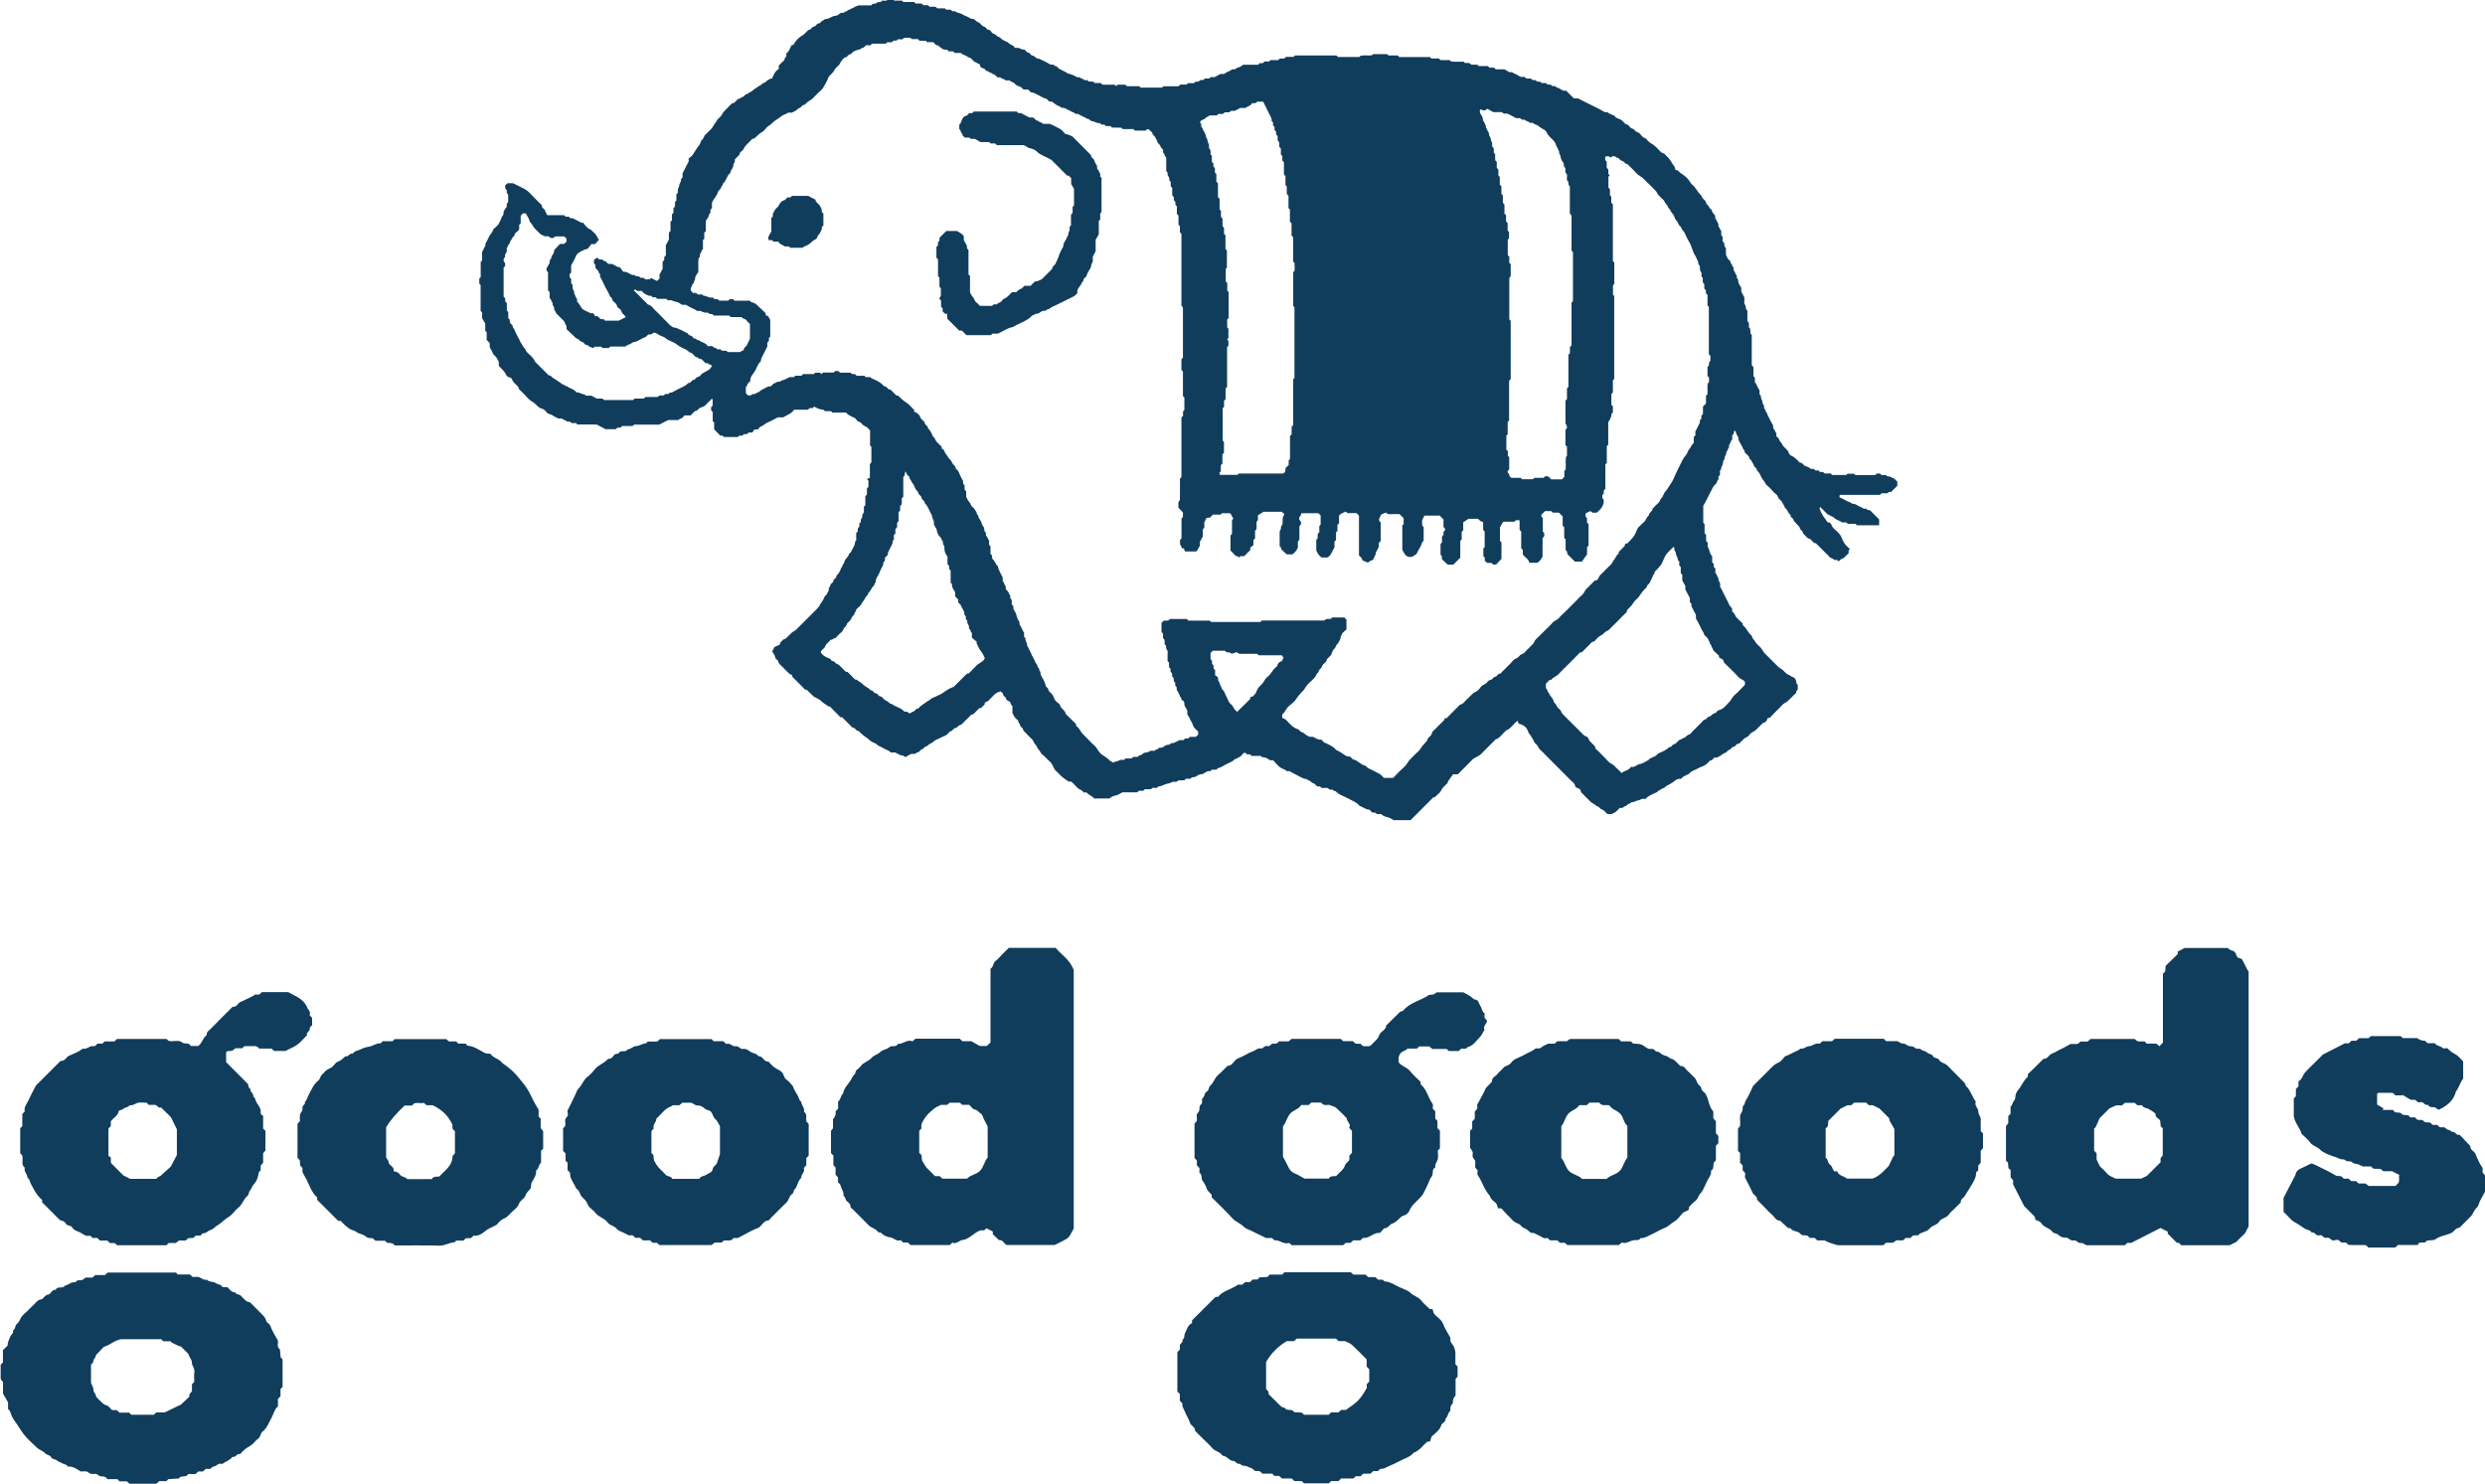
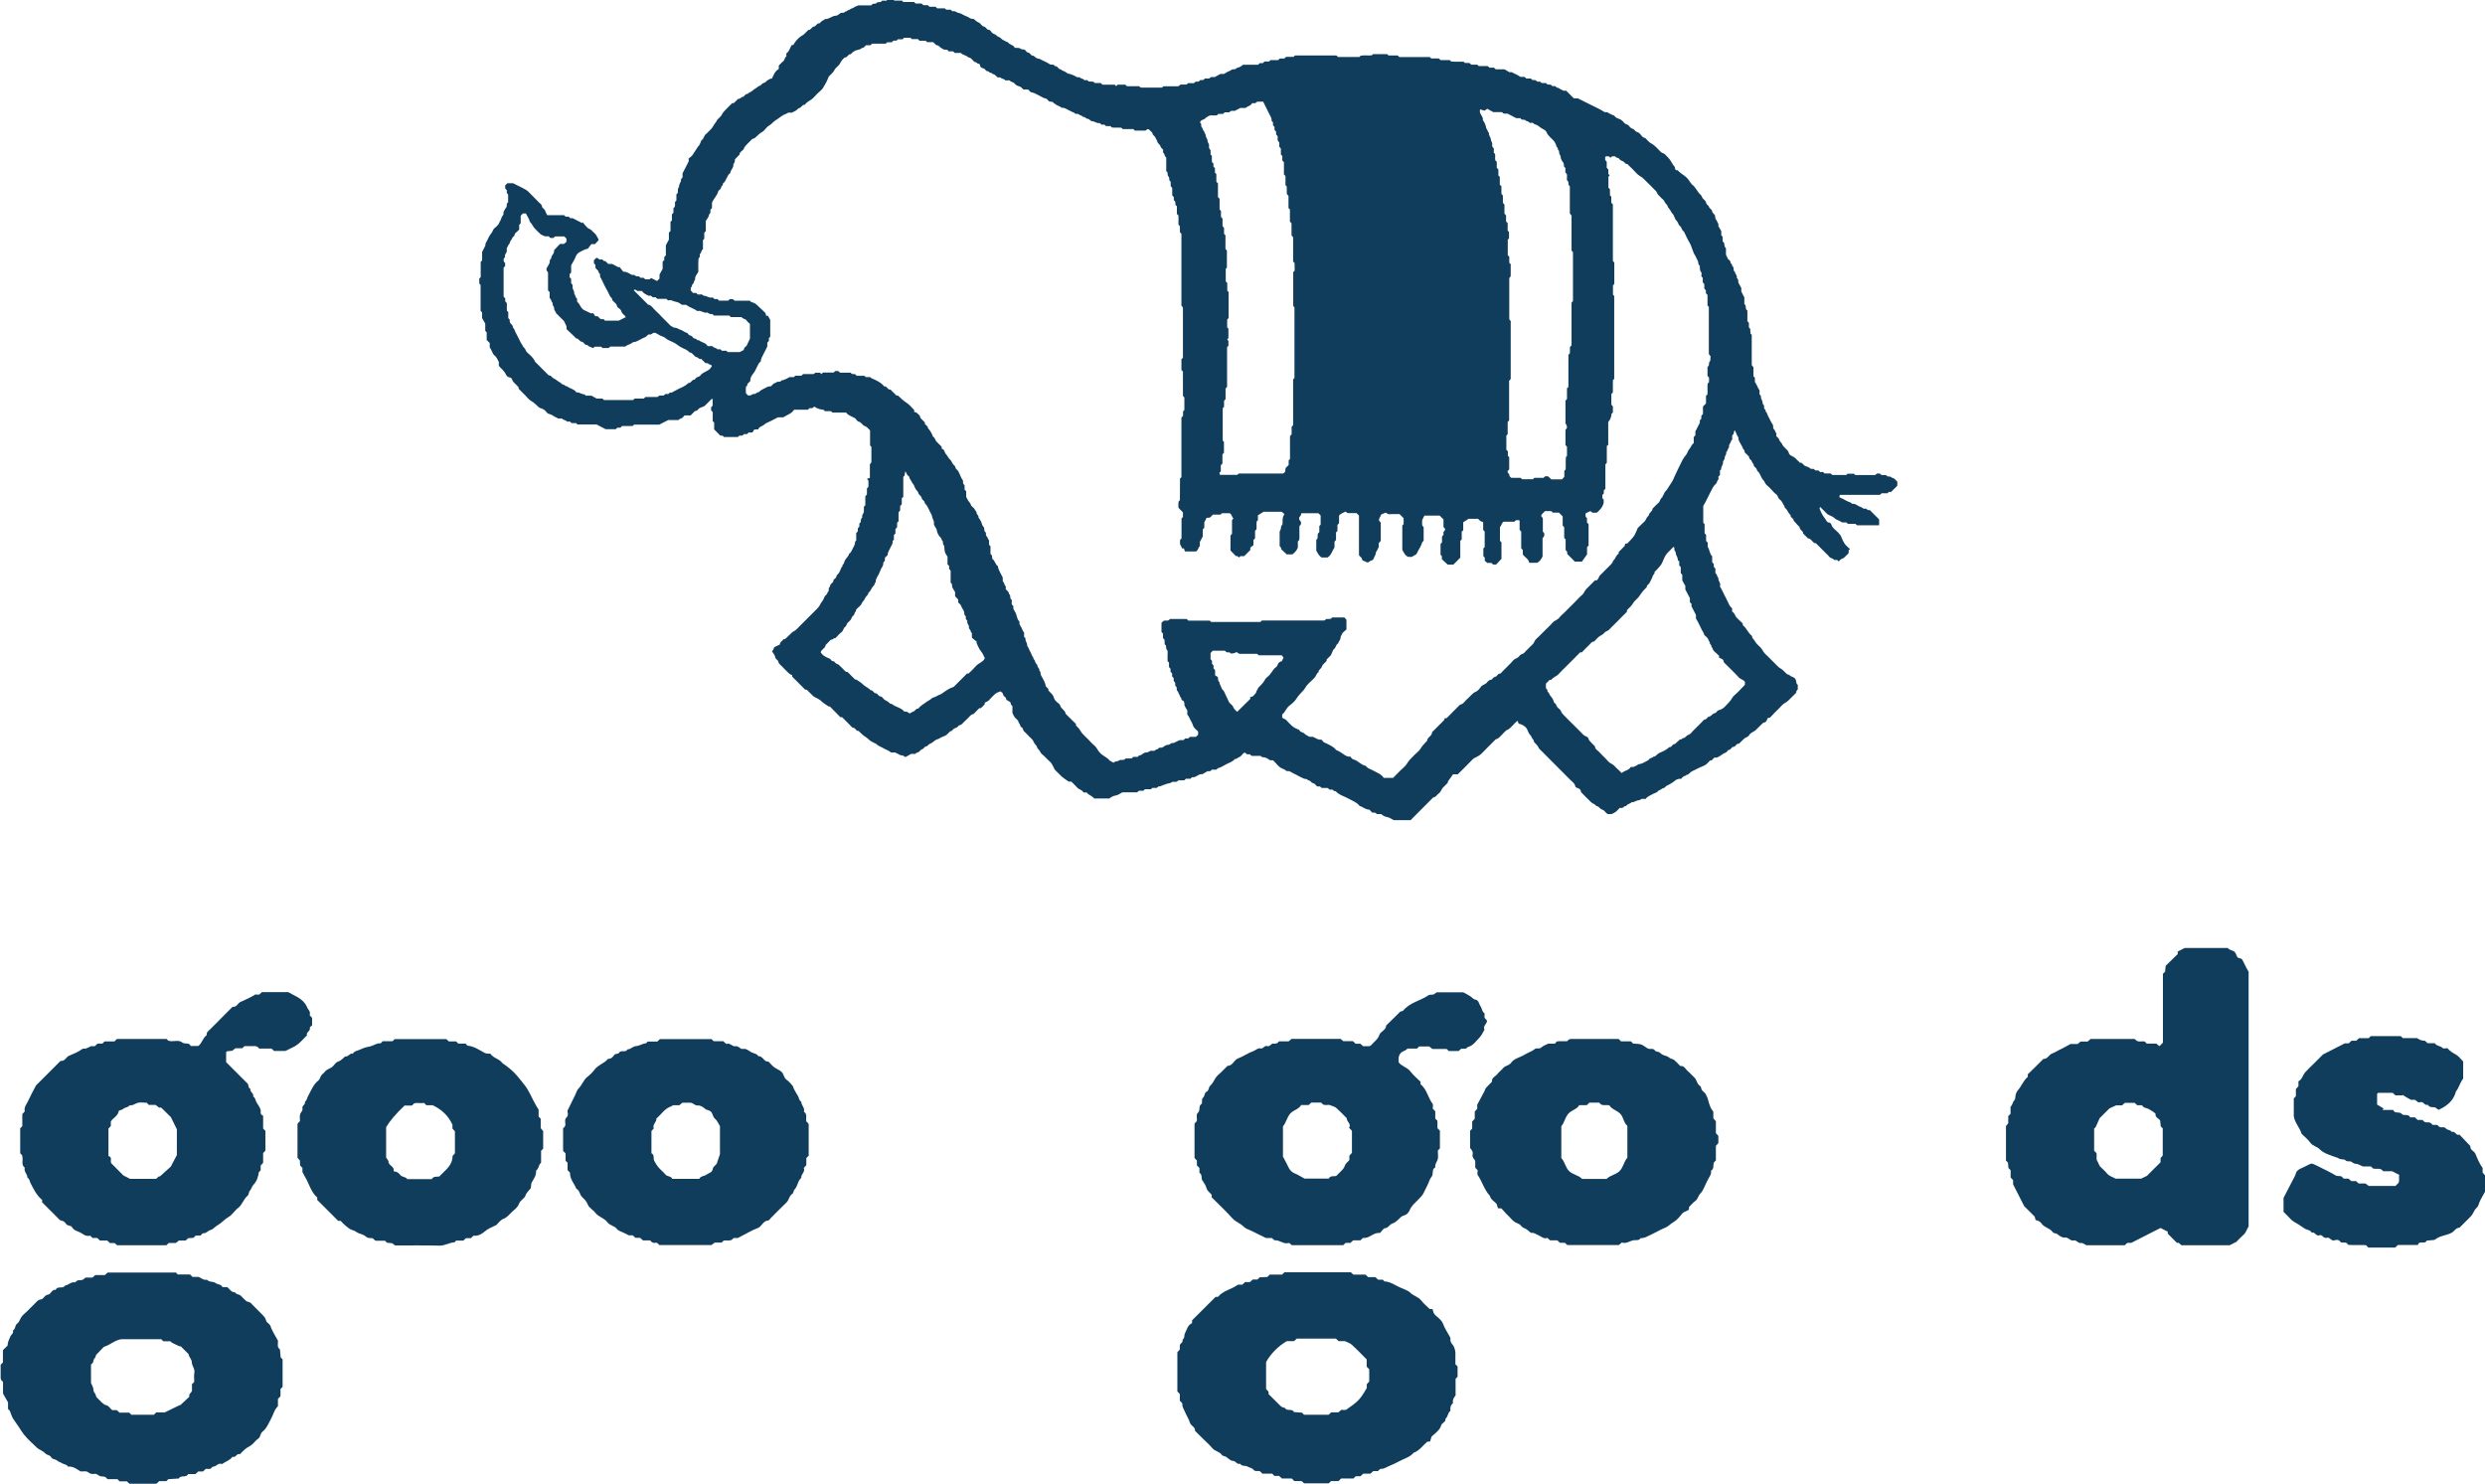
<svg xmlns="http://www.w3.org/2000/svg" id="Layer_2" viewBox="0 0 261.87 156.35">
  <defs>
    <style>.cls-1{fill-rule:evenodd;}.cls-1,.cls-2{fill:#113d5d;stroke-width:0px;}</style>
  </defs>
  <g id="Layer_1-2">
-     <path class="cls-2" d="m86.76,23.77c-.06.06-.11.12-.16.17.04.2-.05.35-.15.51-.05.08-.05.2-.15.26-.19.12-.14.41-.34.5-.25.1-.42.29-.62.46-.19.16-.44.24-.66.35-.05.02-.08.06-.11.09h-1.29s-.08-.08-.14-.14h-.43c-.24-.19-.57-.21-.68-.5h-.5c-.06-.06-.12-.11-.18-.16h-.34c-.02-.07-.05-.14-.05-.21,0-.16.14-.42.32-.67v-1.45c.05-.06.11-.12.16-.17-.04-.28.11-.5.24-.71.08-.13.23-.22.33-.35.08-.1.09-.24.18-.32.13-.12.21-.29.43-.32.13-.01.23-.2.36-.31h.31s.08-.08.12-.12c.05-.01.09-.04.14-.04.54,0,1.08,0,1.61,0,.27.14.53.27.79.41,0,.06,0,.11.01.17.15.15.3.3.43.43.07.15.12.26.21.44v.24c.06.06.11.12.17.18v1.28Zm29.33-1.45s-.07.08-.15.19v.63c-.07.07-.11.1-.15.15v1.4c-.11.2-.22.38-.33.58v1.2c-.11.2-.19.35-.3.57v.54c-.12.18-.17.33-.19.52-.02.16-.16.3-.24.46-.08.15-.18.31-.22.47-.06.23-.39.3-.35.58-.19.15-.22.4-.38.58-.16.17-.31.41-.24.69-.13.14-.27.27-.32.32-.39.19-.67.35-.97.48-.29.13-.58.29-.87.43-.29.14-.6.25-.86.47-.2-.04-.28.22-.5.18-.12-.02-.3.07-.41.15-.16.12-.31.18-.5.16-.09.15-.3.11-.39.22-.27.34-.65.49-1.01.68-.33.17-.68.3-1,.51-.47.04-.82.34-1.24.52-.09.04-.18.1-.29.16h-.6s-.08.08-.12.12c-.05.02-.09.04-.14.04-.83,0-1.66,0-2.48,0-.16-.16-.32-.32-.48-.48h-.28c-.42-.41-.81-.81-1.26-1.26v-.49c-.1-.02-.17-.03-.26-.05-.07-.07-.14-.14-.22-.22v-.32c-.06-.06-.11-.12-.17-.18v-.64c-.06-.06-.11-.12-.19-.2.04-.08.09-.17.17-.34v-.75s-.06-.08-.15-.19v-.95c-.07-.07-.1-.11-.15-.15v-1.76c-.06-.06-.11-.12-.17-.19v-1.12c.05-.05.1-.11.16-.17v-.32s.08-.08.15-.15c0-.1.02-.22.03-.35.23-.23.46-.46.7-.7h1.12c.24.15.54.25.73.57v.4c.11.2.21.38.33.59v.27c.06.06.11.12.16.18v2.57s.08.08.12.12c.01.02.04.04.04.06,0,.59,0,1.18,0,1.72.12.19.18.38.3.49.17.14.15.38.33.52.15.11.27.26.41.4h1.29s.11-.1.17-.16h.32c.15-.19.44-.17.56-.4.11-.2.34-.22.5-.35.19-.15.35-.34.54-.53h.44c.16-.12.28-.28.45-.33.21-.06.28-.24.43-.34h.64c.15-.15.31-.3.47-.47.24.05.42-.13.66-.19.02-.02.06-.05.1-.08.25-.25.5-.5.74-.74.09-.1.2-.18.28-.29.06-.08.06-.19.12-.27.08-.11.21-.18.27-.3.05-.08.03-.2.12-.27.11-.08.01-.27.17-.33.05-.28.15-.52.28-.77.11-.22.3-.42.25-.7.12-.11.12-.28.22-.39.12-.14.12-.32.25-.47.08-.09,0-.28.12-.43.09-.12.05-.35.07-.53.04-.04.08-.08.14-.14v-1.13c.07-.07.11-.1.17-.17v-.65c.07-.07.1-.11.15-.15v-1.74c-.09-.17-.18-.32-.3-.53v-.61c-.1-.11-.18-.18-.26-.26h-.16c-.59-.59-1.18-1.18-1.66-1.66-.6-.36-1.16-.48-1.56-.9-.15-.16-.37-.25-.74-.34-.03,0-.06,0-.08,0-.02-.01-.04-.04-.06-.06-.13-.07-.27-.14-.48-.26h-2.84c-.07-.07-.11-.1-.17-.17h-.48c-.07-.07-.1-.11-.15-.15h-.92c-.2-.11-.38-.21-.58-.33h-.44s-.08-.08-.14-.14h-.5c-.08-.14-.25-.18-.24-.33,0-.13-.16-.17-.16-.25.01-.16-.11-.23-.17-.33v-.45c.32-.23.18-.84.74-.94.11-.02.19-.18.3-.28h.31c.06-.06.12-.11.19-.17h4.51c.05.05.11.1.17.16h.26c.31.16.58.3.91.47h.36c.23.08.29.37.55.34.12.19.39.14.52.33h.72c.41.18.74.36,1.07.53.23.12.39.37.59.56.26-.02.46.15.7.22.51.51,1.03,1.03,1.54,1.54.15.15.3.31.45.46-.04.26.25.31.32.51.07.18.14.38.26.53.12.16-.03.37.16.51.1.08.11.27.21.39.05.06,0,.2,0,.3.05.05.09.09.15.14v3.56Z" />
-     <path class="cls-2" d="m68.26,32.41h0s-.04,0,0,0" />
    <path class="cls-2" d="m194.81,57.97v.32c-.09.09-.19.21-.31.31-.12.1-.19.23-.37.27-.13.03-.24.19-.37.29-.05-.04-.1-.09-.16-.15h-.32c-.11-.21-.38-.15-.51-.34-.11-.15-.26-.27-.39-.4-.34-.34-.69-.68-1.03-1.03h-.14c-.25-.16-.36-.48-.69-.51-.17-.17-.34-.34-.51-.51.02-.27-.31-.35-.35-.58-.02-.13-.1-.18-.17-.25-.16-.18-.32-.35-.48-.53.03-.27-.38-.3-.32-.59-.22-.15-.28-.42-.45-.62-.08-.1-.22-.16-.2-.32-.18-.22-.23-.52-.49-.69-.19-.13-.18-.42-.4-.57-.18-.12-.31-.3-.46-.45-.17-.17-.33-.36-.52-.51-.18-.14-.2-.37-.34-.5-.14-.13-.2-.3-.28-.45-.06-.11-.1-.23-.17-.33-.07-.11-.21-.19-.23-.3-.04-.18-.18-.26-.28-.37-.09-.1-.04-.24-.16-.34-.1-.09-.09-.29-.24-.38-.13-.07-.14-.21-.17-.33,0-.02-.04-.04-.06-.06-.13-.13-.26-.27-.4-.4.07-.19-.13-.26-.18-.41-.06-.21-.21-.4-.31-.6-.06-.13-.16-.28-.15-.42.01-.19-.14-.27-.18-.42-.05-.16-.14-.32-.22-.47-.06.11-.11.27-.11.39-.05.06-.11.12-.15.17v.44s-.12.1-.13.16c-.03.23-.29.39-.19.65-.17.13-.13.39-.32.51.08.23-.16.39-.15.58.01.22-.19.31-.18.5.02.26-.22.46-.2.73,0,.04-.07.08-.12.12v.47c-.06.06-.11.12-.17.19,0,.1.04.26,0,.3-.16.12-.12.34-.27.46-.27.22-.38.53-.54.82-.26.48-.47,1-.78,1.49v1.78c.06.06.09.09.14.14v.96c.06.06.11.12.16.18v.64c.06.06.11.12.17.18v.44c.22.32.18.72.47.99v.63c.06.06.11.12.17.19v.3c.06.06.11.12.17.18v.48c.2.11.15.38.32.51-.07.32.32.56.15.87.16.29.31.55.43.83.12.25.25.49.37.73.13.28.23.57.49.76v.35c.28.13.29.47.5.66.22.2.42.41.63.61,0,.07-.02.15,0,.17.39.29.53.78.91,1.08.1.08.05.23.16.34.16.16.26.38.41.55.16.18.37.32.5.52.13.19.23.4.41.56.16.14.3.3.46.45.17.17.34.35.51.51.21.2.4.44.65.57.27.15.42.4.65.57.08.06.21.06.27.12.2.21.58.17.66.54.09.13-.02.35.2.46v.49c-.04.09-.21.15-.15.34-.28.28-.57.55-.85.84-.2.21-.49.28-.68.51-.21.25-.45.46-.68.69-.21.21-.41.43-.58.61-.1,0-.15.01-.21.02-.11.16-.11.41-.35.47-.07.02-.15.04-.2.09-.23.22-.46.45-.69.68-.22.23-.57.28-.73.57-.13.22-.4.23-.56.4-.17.17-.34.34-.52.51-.29-.06-.33.32-.59.33-.22,0-.25.35-.51.32-.12.11-.22.27-.35.31-.14.03-.23.11-.33.18-.16.12-.33.22-.52.31-.06.03-.16,0-.24,0-.2.06-.25.36-.51.32-.15.15-.29.33-.46.44-.12.08-.26.15-.4.2-.26.09-.49.24-.74.35-.22.1-.47.21-.64.43-.07.09-.25.04-.32.18-.24,0-.35.21-.51.34-.28-.07-.53.09-.7.24-.18.17-.39.24-.58.37-.12.08-.29.11-.37.24-.1.15-.29.09-.4.22-.09.11-.28.09-.38.23-.14.19-.41.19-.59.32-.23.15-.53.21-.67.48h-.43c-.15.07-.24.15-.33.15-.26,0-.46.24-.73.19-.15.19-.44.17-.57.39-.02.05-.17.02-.21.07-.14.16-.3.19-.47.14-.15.15-.28.3-.42.42-.12.09-.26.14-.45.24h-.42c-.22-.13-.32-.41-.6-.48-.22-.06-.31-.36-.58-.36-.13-.21-.39-.25-.55-.4-.37-.35-.73-.72-1.08-1.08-.01-.29-.2-.39-.44-.45-.07-.02-.16-.1-.16-.17-.06-.32-.33-.47-.53-.67-.79-.8-1.59-1.6-2.39-2.4-.17-.17-.35-.34-.51-.52-.17-.17-.39-.32-.47-.53-.1-.24-.31-.35-.44-.54-.04-.06-.02-.17-.07-.21-.17-.16-.2-.41-.38-.58-.15-.14-.19-.4-.31-.59-.19-.31-.53-.48-.87-.55-.04-.12-.08-.22-.11-.31-.39.3-.64.73-1.06.97-.02.01-.06,0-.07,0-.39.3-.63.73-1.06.97-.02.01-.05,0-.09,0-.49.49-.99.98-1.47,1.48-.16.17-.35.29-.56.4-.16.08-.32.14-.45.28-.5.53-1.02,1.03-1.54,1.55h-.5c-.17.24-.35.49-.55.77v.12c-.17.17-.34.34-.51.51-.18.19-.22.47-.45.62-.19.12-.28.4-.57.41-.79.79-1.58,1.59-2.39,2.4h-1.78c-.22-.11-.43-.28-.72-.33-.21-.03-.42-.15-.61-.31h-.46c-.12-.21-.32-.14-.48-.16-.11-.12-.21-.21-.3-.31-.4.01-.69-.29-1.04-.4-.29-.39-.75-.52-1.14-.75-.46-.26-1-.38-1.37-.79-.14,0-.25-.06-.33-.17h-.32s-.08-.07-.17-.16c-.18-.03-.42.01-.65-.01-.06-.06-.12-.11-.18-.16h-.25s-.06,0-.07-.02c-.1-.09-.18-.22-.29-.28-.11-.06-.25-.06-.33-.18-.09-.15-.28-.13-.38-.23-.11-.12-.25-.06-.36-.11-.28-.11-.54-.26-.8-.4-.22-.11-.45-.21-.66-.35-.13-.09-.26-.01-.38-.06-.09-.03-.14-.13-.25-.17-.26-.09-.51-.23-.7-.45-.15-.18-.33-.35-.46-.5-.2-.01-.35.02-.49-.11-.1-.09-.26-.16-.4-.2-.14-.04-.32.03-.42-.16h-.96c-.06-.06-.12-.11-.19-.17h-.3c-.08-.07-.16-.13-.22-.18-.08.04-.14.05-.17.08-.14.13-.25.34-.4.38-.18.04-.28.25-.48.21-.23.29-.59.39-.9.55-.29.15-.55.34-.87.42-.07.02-.12.1-.19.16h-.47c-.06.06-.12.11-.18.16h-.27c-.17.1-.37.21-.56.32-.36-.06-.59.28-.91.32-.05,0-.11,0-.17,0-.05.05-.11.1-.18.16h-.48s-.07.08-.13.15c-.2.04-.44,0-.67.02-.04.04-.08.08-.11.11-.15.08-.31.03-.47.04-.15.08-.3.15-.49.18-.16.02-.32.12-.49.16-.16.04-.31.17-.51.14-.06.05-.12.11-.18.16h-.48s-.07.08-.13.14h-.65c-.06.07-.1.1-.16.16h-.45c-.07.06-.13.1-.22.17h-1.54c-.27.14-.48.31-.78.35-.21.03-.42.16-.6.3h-1.6c-.2-.29-.59-.35-.79-.64h-.33c-.13-.28-.47-.29-.66-.51-.2-.22-.41-.42-.62-.63h-.28c-.26-.18-.5-.33-.72-.52-.22-.19-.41-.43-.63-.62-.15-.13-.2-.29-.28-.45-.1-.21-.21-.41-.4-.56-.18-.16-.34-.34-.52-.51-.15-.15-.37-.28-.44-.46-.08-.21-.3-.33-.34-.5-.05-.21-.23-.29-.3-.45-.08-.17-.15-.32-.29-.45-.14-.12-.27-.26-.4-.4-.13-.13-.26-.27-.4-.4-.12-.11-.06-.31-.23-.39-.19-.09-.14-.32-.28-.45-.05-.05-.06-.14-.11-.28-.08-.08-.23-.2-.35-.34-.09-.12-.14-.26-.24-.46v-.72c-.06-.06-.13-.11-.16-.18-.03-.1-.01-.21-.12-.27-.13-.08-.25-.15-.38-.23.04-.2-.13-.28-.24-.38-.11-.11-.06-.31-.23-.39-.04-.02-.08-.07-.12-.1-.28.08-.52.19-.72.41-.16.18-.35.33-.5.52-.12.15-.32.16-.45.28,0,.05,0,.11,0,.16-.13.13-.27.26-.4.4h-.17c-.2.2-.41.41-.61.62-.3.03-.42.29-.62.46-.22.2-.42.42-.63.62-.11.1-.3.07-.39.23-.07.11-.2.14-.32.18-.14.05-.24.2-.36.3-.04.03-.11,0-.14.03-.14.13-.25.28-.41.39-.14.1-.31.15-.47.22-.16.08-.3.18-.47.23-.3.09-.48.37-.77.47-.16.05-.23.26-.45.29-.13.02-.23.25-.36.28-.22.05-.27.27-.43.32-.13.04-.25.07-.31.18h-.44c-.18.1-.37.21-.61.34-.08-.05-.18-.15-.29-.17-.15-.03-.29-.02-.43-.14-.08-.07-.24-.07-.32-.18h-.47c-.26-.23-.59-.31-.86-.48-.23-.14-.52-.21-.71-.43-.03-.03-.09-.04-.13-.06-.25-.12-.5-.23-.7-.45-.16-.16-.38-.26-.55-.41-.16-.13-.31-.29-.47-.44-.28.04-.31-.34-.59-.34-.1,0-.2-.16-.29-.25-.29-.28-.57-.57-.86-.86-.05,0-.1,0-.18,0-.37-.37-.74-.76-1.11-1.13h-.13c-.26-.19-.52-.32-.72-.52-.21-.21-.46-.32-.71-.45-.07-.03-.14-.07-.19-.12-.23-.22-.46-.45-.69-.68h-.16c-.46-.46-.91-.91-1.37-1.38v-.16c-.25-.04-.39-.23-.56-.39-.15-.15-.31-.3-.45-.46-.15-.18-.39-.29-.44-.54-.04-.22-.31-.26-.34-.51-.03-.21-.21-.39-.33-.6.05-.07.1-.12.14-.19.03-.07.05-.14.08-.23.14-.07.28-.16.45-.22.08-.03.16-.04.16-.13.03-.24.25-.32.37-.49.3-.02.41-.3.62-.45.16-.12.26-.31.47-.4.21-.09.36-.29.54-.46.16-.15.3-.3.45-.45.15-.15.3-.31.46-.46.17-.17.34-.34.51-.51.15-.15.31-.3.46-.46.14-.15.28-.29.36-.49.07-.17.24-.32.33-.51.09-.18.13-.39.33-.52.09-.06.09-.24.18-.32.14-.13,0-.33.11-.43.12-.1.09-.24.16-.34.09-.13.27-.18.28-.37.02-.21.3-.25.31-.43.02-.19.18-.25.26-.38.09-.15.18-.3.22-.47.04-.15.23-.23.18-.41.16-.08.17-.26.22-.39.11-.29.41-.46.47-.77.24-.14.3-.42.42-.63.11-.18.22-.4.21-.64,0-.03.07-.07.12-.12v-.79c.06-.06.11-.12.17-.19v-.31c.06-.06.11-.12.16-.18v-.32c.06-.06.11-.12.16-.18-.03-.2.03-.36.16-.5-.1-.24.15-.38.16-.58,0-.18,0-.37,0-.52.07-.07.11-.11.15-.15v-.95c.06-.06.11-.12.17-.19v-.63c.06-.06.11-.12.16-.18v-.64c-.05-.06-.1-.12-.16-.19.11-.04.2-.07.31-.11v-1.43c.06-.07.1-.13.16-.21v-1.63c-.05-.06-.09-.09-.14-.14v-1.59c-.18-.19-.33-.39-.6-.48-.23-.08-.32-.4-.62-.45-.11-.02-.2-.17-.29-.28-.1-.13-.26-.15-.39-.23-.22-.13-.48-.2-.61-.44h-1.46s-.08-.08-.15-.15h-.64c-.07-.07-.11-.11-.14-.14q-.52-.04-.99-.34c-.06.05-.11.1-.17.16h-.31c-.06.06-.12.11-.18.17h-1.46c-.25.42-.73.54-1.14.8h-.55c-.29.15-.53.28-.78.4-.22.11-.48.19-.65.35-.21.2-.55.21-.66.52-.12,0-.23.01-.41.02-.05.08-.14.21-.2.31h-.39c-.06.06-.12.11-.18.17h-.31c-.06.06-.12.11-.18.16h-.31c-.06.06-.12.11-.17.15h-1.46c-.1-.19-.27-.15-.38-.15-.21-.21-.4-.4-.65-.66v-.72c-.07-.07-.1-.1-.15-.15v-.95c-.06-.06-.11-.12-.17-.19v-.32c.05-.05.11-.11.16-.17,0-.22,0-.43,0-.65,0-.02-.04-.04-.08-.08-.16.16-.33.33-.49.49-.1.09-.18.2-.29.28-.08.06-.18.08-.27.12-.09.04-.19.06-.27.12-.15.1-.22.31-.45.28-.15.15-.31.3-.47.47h-.64c-.11.11-.2.27-.33.31-.13.04-.24.08-.32.18h-1.07c-.31.16-.58.3-.94.48h-2.66c-.07.07-.11.1-.15.15h-1.11c-.06.06-.12.11-.18.17h-.31c-.06.06-.12.11-.18.16h-1.07c-.31-.16-.58-.3-.94-.49h-2.02c-.07-.07-.1-.11-.15-.15h-.47c-.06-.06-.12-.11-.19-.17-.1,0-.26.04-.3,0-.14-.17-.4-.14-.52-.31h-.4c-.16-.11-.36-.16-.53-.29-.13-.11-.32-.14-.6-.26-.05-.06-.18-.24-.35-.37-.13-.1-.32-.14-.47-.21-.07-.03-.13-.09-.18-.14-.23-.21-.44-.43-.72-.58-.25-.14-.43-.4-.64-.61-.23-.23-.45-.45-.68-.68v-.14c-.22-.31-.59-.48-.7-.86-.02-.08-.15-.18-.23-.19-.23-.02-.36-.19-.42-.33-.17-.37-.5-.6-.74-.9v-.4c-.14-.28-.26-.56-.52-.75-.06-.04-.09-.12-.12-.19-.06-.11-.11-.23-.16-.33-.05-.09-.1-.18-.16-.28v-.45c-.1-.1-.2-.2-.32-.32v-.81c-.07-.07-.1-.1-.15-.15v-.76c-.11-.2-.21-.38-.33-.58v-.6s-.08-.08-.12-.12c-.02-.02-.04-.04-.04-.06,0-.91,0-1.82,0-2.72-.05-.05-.09-.09-.14-.15v-.52s.08-.08.15-.15v-1.61c.07-.07.11-.11.15-.15v-.89c.13-.25.24-.45.33-.65.04-.09-.01-.19.06-.3.21-.34.32-.74.59-1.04.15-.16.14-.39.33-.52.15-.11.27-.26.4-.39.08-.15.16-.31.24-.47.08-.16.11-.35.22-.47.14-.14.05-.31.11-.44.07-.16.19-.3.28-.45.09-.15-.05-.39.18-.5v-.82s-.08-.1-.14-.17v-.3c-.06-.06-.11-.12-.17-.18v-.32c.07-.07.15-.14.24-.23h.58c.35.17.66.32.97.48.25.13.5.25.7.46.35.37.72.72,1.07,1.09.12.13.3.2.32.43.01.17.26.23.32.43.05.16.15.31.23.48h1.77c.06.06.12.11.18.16h.31c.06.06.12.11.18.16h.24c.33.17.67.34,1,.51.02-.03.04-.05.06-.08.12.14.22.3.36.43.11.1.19.22.37.28.16.05.27.24.42.35.26.2.38.48.52.75,0,.03.01.06,0,.08-.12.14-.25.27-.38.41h-.38c-.12.16-.27.35-.37.48-.36.07-.59.23-.84.35-.2.1-.36.27-.45.51-.11.3-.3.58-.47.9v.76c-.06.06-.11.12-.16.17v.32c.06.07.11.13.16.18v.44s.08.11.16.21c0,.08-.02.22,0,.34.03.12.11.22.15.34.03.1,0,.25.05.3.12.1.07.26.16.34.16.12.09.29.11.44.32.23.37.71.75.88.23.1.45.21.67.32.06.03.16,0,.28,0,.07.11.16.24.21.32h.26c.09.1.19.19.23.24.19.18.45-.06.52.23h1.46c.24-.12.49-.24.74-.37-.04-.15-.18-.22-.28-.33-.09-.1-.16-.18-.19-.33-.04-.13-.2-.25-.33-.34-.15-.1-.11-.29-.22-.4-.14-.13-.27-.26-.4-.4.05-.2-.15-.26-.22-.39-.1-.17-.16-.36-.26-.53-.27-.45-.48-.93-.71-1.4-.2-.13.03-.44-.23-.55,0-.25-.22-.34-.35-.53v-.3c-.06-.06-.11-.12-.16-.18v-.32c.08-.08.15-.15.23-.23.16-.07.24.06.33.15h.32c.06.06.12.11.18.17h.15c.1.1.19.19.3.3h.41c.26.14.49.25.7.37.02-.03.04-.05.06-.08.15.19.3.38.42.54.26-.05.4.08.56.14.18.07.34.27.57.17.14.14.3.2.5.16.06.05.12.11.18.16h.32s.07.08.12.12c.17.09.36.03.54.03l.13-.13c.21.11.42.21.63.32.1-.09.17-.16.26-.25v-.43c.11-.21.21-.38.33-.6v-.75c.06-.06.11-.12.17-.18v-.31c.06-.06.11-.12.17-.18v-1.07c.11-.2.19-.35.32-.59v-.74c.07-.07.1-.1.17-.17v-.97c.07-.07.1-.11.15-.15v-.63c.06-.06.11-.12.16-.18v-.48s.08-.07.12-.11c.09-.18.02-.37.05-.55.04-.04.08-.08.14-.14v-.65c.07-.07.1-.1.15-.15.02-.17-.03-.39.06-.52.11-.15.06-.31.13-.43.09-.16.18-.31.15-.51.05-.06.11-.12.16-.18v-.43c.23-.44.44-.84.64-1.24.03-.06,0-.16,0-.32.12-.1.31-.21.43-.39.1-.14.18-.3.29-.45.12-.16.2-.35.35-.5.11-.12.16-.31.23-.46.02-.04.03-.11.06-.13.25-.14.24-.46.45-.63.17-.13.3-.31.46-.45.29-.24.39-.6.64-.87.05-.05.06-.14.1-.2.18-.2.43-.36.52-.59.12-.26.33-.4.5-.6.18-.2.38-.38.57-.57.05,0,.13.02.16,0,.16-.14.31-.3.46-.45.2.05.29-.18.48-.2.19-.03.25-.34.51-.31.15-.19.4-.2.57-.39.13-.14.34-.21.49-.35.13-.12.33-.13.44-.29.11-.15.33-.12.45-.28.11-.13.29-.2.44-.29.04-.02.1-.01.18-.02.18-.38.32-.8.72-1.01v-.36c.16-.15.29-.33.46-.45.18-.13.14-.4.34-.51v-.33c.32-.2.37-.58.57-.88h.16c.2-.38.51-.73.88-.97.06-.04.14-.06.19-.11.18-.16.35-.34.52-.51.28.03.34-.32.58-.35.25-.03.3-.39.59-.34.12-.1.22-.25.36-.3.1-.04.18-.15.26-.15.22,0,.39-.09.57-.18.18-.1.35-.18.57-.18.15,0,.3-.18.45-.27.15-.09.39.05.49-.17.2.05.29-.23.49-.18.1-.17.32-.13.46-.26.08-.08.22-.1.47-.21h1.35c.12-.28.41-.08.56-.26.14-.17.44.03.55-.23h.48c.06-.06.12-.11.18-.17h.48c.06.05.11.11.17.16h.8s.08.08.15.15h1.13c.07.07.1.1.16.16h.62c.07.06.13.1.21.17h.45c.06.06.12.11.19.17h.63c.06.06.12.11.18.17h.8s.07.08.14.14h.47c.1.08.18.18.22.17.26-.09.42.16.66.18.19.02.36.16.54.24.2.1.43.16.6.29.15.12.3.06.44.11.15.14.29.28.5.36.21.08.3.38.55.43.23.04.26.33.51.34.11,0,.23.14.29.24.12.2.38.19.5.34.13.15.33.16.45.28.15.16.32.25.51.34.11.05.26.09.33.18.19.23.55.21.66.52.21.02.43-.03.55.06.15.1.28.12.43.11.19.07.23.3.44.33.2.02.26.3.43.31.23.01.27.24.63.34-.06,0,.08-.03.19.04.32.19.69.3.99.52.18.13.45-.04.56.21.31-.04.36.38.66.35.1.18.32.15.46.27.11.09.27.18.39.2.19.03.33.11.5.17.18.07.34.27.57.17.13.17.38.14.52.31.04.05.2,0,.31,0,.04.04.08.08.15.15.15,0,.33.02.51.03.04.04.08.08.14.14h.64c.07.07.11.1.17.17h1.29c.06.07.11.1.15.15.06-.05.11-.1.17-.15h.8c.05.05.11.1.17.16h1.28s.08.08.12.11c.05.01.1.04.14.04.72,0,1.45,0,2.16,0,.05-.05.09-.09.14-.14h1.58c.07-.05.13-.1.23-.18h.63c.06-.07.1-.11.15-.15h.63c.06-.05.12-.11.18-.16h.31c.06-.06.12-.11.18-.17h.31c.06-.06.12-.11.18-.16h.44s.1-.08.19-.15h.4c.21-.11.38-.21.6-.33h.38c.19-.11.33-.22.49-.27.19-.06.33-.25.55-.22.2.03.29-.19.49-.2.16-.01.3-.17.49-.28h1.57c.06-.06.12-.11.18-.17h.32c.06-.06.12-.11.18-.17h.48s.08-.08.15-.15h.81c.06-.07.11-.1.17-.17h.48c.07-.07.11-.11.17-.17h.8c.07-.07.11-.1.15-.15h4.36s.11.1.17.16h2.26s.07-.07.12-.13c.38-.08.77,0,1.18-.04.03-.03.07-.07.13-.13h1.49s.08.07.14.14h.97c.07.07.11.11.17.17h3.22c.07.07.11.1.15.15h.8c.06.06.12.11.18.17h.97s.08.08.15.15c.42.04.87,0,1.31.02.04.04.08.08.13.13h.45c.07.05.13.1.24.18h.62c.07.07.1.1.15.15h.95c.06.06.12.11.19.17h.47c.06.06.12.11.18.17h.92c.21.12.38.22.55.32.24-.1.39.11.58.17.19.06.35.19.56.31h.43c.06.06.12.11.18.17h.48c.06.06.12.11.17.16.16.01.32-.04.45.12.1.13.32-.04.43.12.08.11.19.08.29.08.11,0,.27-.02.3.04.13.24.43.01.56.22.11.16.33-.03.43.12.1.15.28.09.41.21.09.1.26.12.39.21.06.04.16,0,.29,0,.26.26.54.54.81.81h.42c.46.24.93.47,1.4.7.47.23.94.45,1.39.73.13.08.31-.04.44.11.09.11.3.08.39.22.23-.03.29.2.44.29.15.08.33.11.48.2.15.1.28.24.4.38.13.14.34.1.46.28.08.12.22.26.36.29.21.05.27.26.43.33.09.04.18.05.27.12.22.18.33.5.66.54.19.18.35.42.58.54.44.23.73.6,1.06.93.12.12.29.11.4.22.11.12.23.23.34.34.14.15.26.3.36.49.08.17.22.34.34.5.08.12,0,.43.31.36.12.11.22.23.35.32.62.43.66.46,1.04,1.02.04.06.09.13.15.18.39.29.54.77.9,1.08.13.11.13.32.29.45.14.11.26.23.3.44.02.13.25.23.28.36.05.21.3.27.32.43.03.22.19.3.3.45.07.18,0,.42.2.56.02.2.26.34.16.58.1.17.2.35.32.55v.45s.08.07.14.14v.49s.07.07.09.09c.02.02.05.03.06.06.06.19,0,.42.2.56v.69c.08.16.13.3.2.43.08.13.28.18.28.37,0,.16.24.22.18.41.27.12.03.48.29.61.01.23.28.39.19.65.24.12.1.38.21.56.09.15.17.31.27.48v.38c.09.18.19.35.32.62v.7c.26.15.04.53.32.68v1.12c.05.06.11.12.16.18v.48s.08.08.14.14c0,.15.02.33.03.51.04.04.08.08.13.13v3.19c.05.07.1.13.18.23v.95c.07.07.11.1.15.15v.46c.22.26.28.6.49.86v.43c.05.06.16.15.15.23-.04.28.23.47.17.74.1.12.2.24.16.42-.03.17.23.23.16.42.16.09.15.26.22.39.18.33.32.68.53.99.1.16-.03.37.15.51.11.09.1.28.22.39.05.05,0,.2,0,.3.11.16.29.22.33.44.04.16.25.28.3.44.05.15.15.21.23.31.16.2.41.32.47.62.02.11.16.23.28.28.33.13.54.4.79.63.04.04.08.11.12.1.26-.03.32.25.51.33.21.09.44.13.6.31.01.01.05.01.07.01.08,0,.16,0,.25,0,.05.05.11.11.18.16h.31c.06.06.12.11.18.17h.32s.08.08.15.15h.65c.06.07.1.1.16.16h1.48c.05-.05.09-.09.13-.13h.68c.06.06.09.09.14.14h2.1c.05-.05.11-.1.17-.16h.32c.06.05.12.11.18.16h.48c.12.27.48.04.61.29.27,0,.38.26.57.4v.44c-.19.19-.38.38-.68.67,0,0-.23-.11-.34.12h-.63c-.06.06-.12.11-.19.17-1.38,0-2.78,0-4.17,0-.02,0-.04.03-.08.06v.2c.27.1.51.23.74.37.19.11.44.13.6.31.22-.03.39.07.57.18.11.06.22.13.34.16.16.03.23.23.42.17.16-.05.22.12.33.15.08.02.16,0,.19,0,.32.32.62.62.98.98,0,.13.02.37,0,.62h-2.34s-.09-.08-.15-.15h-.81c-.07-.07-.11-.11-.15-.15h-.46c-.24-.2-.58-.24-.79-.45-.24-.25-.61-.26-.84-.51-.22-.22-.44-.44-.67-.67-.03.08-.08.14-.06.18.09.26.22.51.35.74.12.19.28.36.39.57.03.06.12.14.18.14.17,0,.28.12.31.21.13.41.5.61.76.89.14.16.27.31.33.51.08.21.18.41.3.6.13.22.37.39.59.61m-49.51-.81c-.05.06-.11.12-.16.18v.41c-.1.19-.15.34-.24.45-.08.1-.05.2-.08.29-.07.18-.17.36-.25.54-.08.16-.29.11-.39.23-.11.13-.29.12-.36.06-.14-.11-.4-.09-.43-.26-.03-.23-.22-.29-.32-.43,0-.03-.01-.05-.01-.07v-3.95c0-.05,0-.11,0-.16,0-.02-.02-.04-.05-.08-.06-.06-.14-.13-.22-.2h-.93c-.09-.07-.15-.11-.21-.16-.23.13-.5.17-.69.43v.8c-.07.07-.1.1-.17.17v.65c-.07.07-.11.1-.15.14v.8c-.06.06-.11.12-.16.18v.6c-.25.39-.35.85-.74,1.07h-.61c-.32-.19-.43-.49-.57-.73v-1.13c.05-.05.09-.09.13-.14.01-.17.02-.35.03-.51.06-.06.1-.1.16-.16v-.65c.07-.07.11-.11.14-.14v-.97c-.08-.07-.15-.15-.24-.24h-1.59c-.05,0-.11,0-.16,0-.02,0-.04.03-.06.04-.02.07-.01.17-.06.21-.21.21-.21.39,0,.62.08.08.05.25,0,.36-.05.05-.09.09-.12.12-.03.5.02,1.01-.02,1.47-.07.07-.11.11-.15.15v.65c-.11.31-.33.52-.57.72h-.6c-.22-.2-.42-.39-.6-.56.06-.18-.12-.23-.15-.32v-1.52c.08-.19.14-.28.14-.38,0-.14.03-.26.15-.34.05-.29-.02-.59.08-.86.04-.09.08-.18.13-.27-.1-.09-.18-.16-.28-.24h-1.91c-.3.19-.47.29-.6.37v.52c-.05.05-.09.09-.13.13-.04.28.02.58-.03.84-.06.06-.1.1-.14.14v.8c-.06.06-.11.12-.17.18v.54c-.1.07-.22.17-.33.25v.26c-.24.24-.43.43-.65.65h-.4c-.05.05-.09.09-.14.14-.09-.07-.17-.2-.33-.15-.18-.19-.37-.39-.57-.59v-1.58c.05-.06.11-.12.16-.18v-1.44c.05-.06.1-.12.15-.18-.19-.15-.16-.46-.41-.55h-.8s-.08.08-.15.15h-.8c-.16.13-.23.28-.37.32-.13.01-.23.02-.3.02-.08.17-.15.3-.24.48v.57c-.05.05-.09.09-.16.16v.75c-.12.23-.21.39-.31.58v.44c-.19.15-.16.45-.41.56-.37,0-.74,0-1.12,0-.02,0-.04-.03-.06-.05-.03-.09-.06-.18-.09-.27h-.18c-.07-.14-.14-.27-.23-.46.04-.12-.06-.3.05-.49.03-.03.07-.07.11-.1v-2.1c.06-.06.11-.12.15-.17v-.46c-.15-.22-.37-.34-.48-.54.02-.23-.03-.45.03-.63.05-.06.09-.1.13-.14.02-.77-.01-1.54.01-2.28.08-.07.12-.1.15-.13v-6.29c.06-.06.11-.12.17-.18v-.47s.08-.08.14-.14v-1.33s-.08-.08-.15-.15v-2.58c-.06-.07-.1-.11-.16-.16,0-.38,0-.77,0-1.13.08-.08.12-.11.16-.16,0-1.74,0-3.49,0-5.23,0-.05-.03-.09-.05-.14-.04-.04-.08-.08-.11-.12v-7.57c-.06-.06-.11-.12-.16-.18v-.63s-.08-.08-.15-.15v-.97c-.06-.07-.1-.11-.17-.17v-.82c-.26-.12-.09-.36-.2-.51-.04-.04-.08-.08-.12-.12v-.32c-.06-.06-.11-.12-.17-.18v-.79c-.06-.06-.11-.12-.16-.18v-.48c-.26-.11-.06-.4-.24-.55-.17-.14.02-.44-.23-.55v-1.44c-.19-.13-.15-.38-.32-.52-.05-.05,0-.2,0-.3-.08-.08-.17-.15-.23-.24-.04-.06-.05-.14-.09-.2-.06-.09-.12-.17-.2-.24-.08-.08-.11-.16-.13-.27-.03-.11-.13-.2-.17-.33-.06-.18-.32-.26-.33-.51,0-.04-.07-.08-.11-.11-.08-.08-.15-.16-.23-.23-.03-.03-.09-.03-.16-.05-.07.05-.15.11-.22.16h-1.12s-.09-.09-.15-.16h-1.13c-.07-.07-.11-.1-.14-.14-.34-.04-.69.02-1-.03-.06-.06-.1-.1-.14-.14h-.47c-.06-.05-.12-.11-.18-.16h-.31c-.06-.06-.12-.11-.18-.17-.3.08-.52-.19-.81-.19-.15,0-.29-.25-.45-.25-.21,0-.28-.26-.49-.19-.09-.18-.32-.14-.45-.28-.12-.13-.38.05-.49-.18-.22-.06-.4-.19-.61-.28-.23-.1-.43-.28-.71-.23-.16-.18-.4-.2-.59-.33-.15-.1-.29-.22-.41-.31-.12,0-.23-.02-.3-.02-.12-.12-.22-.22-.29-.29-.32-.06-.57-.24-.83-.37-.27-.14-.53-.29-.84-.33-.09-.09-.18-.19-.28-.28h-.48c-.16-.13-.27-.31-.5-.35-.16-.03-.34-.15-.44-.28-.14-.18-.4-.13-.51-.33h-.48c-.08-.2-.34-.12-.46-.28-.04-.06-.2-.03-.3-.04-.02,0-.05-.01-.07-.02-.15-.15-.28-.31-.5-.34-.08-.16-.3-.08-.39-.22-.07-.11-.25-.03-.33-.17-.08-.13-.22-.21-.38-.24-.09-.02-.2-.14-.21-.22-.02-.17-.06-.22-.23-.24-.11-.01-.17-.2-.33-.15-.24-.17-.36-.48-.69-.51-.21-.23-.57-.22-.78-.46h-.64c-.06-.06-.12-.11-.18-.17h-.48c-.1-.27-.37-.12-.56-.22-.21-.12-.39-.25-.55-.41-.26.03-.34-.23-.52-.34h-.63s-.08-.08-.15-.15h-.65c-.07-.07-.1-.11-.17-.17h-.64c-.07-.07-.11-.1-.14-.14h-.68c-.06.06-.1.1-.16.16h-.49c-.06.07-.1.11-.14.14h-.32c-.06.06-.12.11-.18.17h-.48s-.08.08-.15.15h-1.45c-.07.06-.1.1-.17.17h-.48c-.1.1-.17.19-.26.25-.06.04-.16.02-.21.07-.12.13-.27.13-.42.17-.27.07-.52.21-.7.45-.3-.04-.36.39-.66.35-.19.18-.36.36-.47.61-.13.28-.45.41-.6.72-.13.27-.41.48-.58.66-.14.3-.23.57-.38.8-.15.24-.24.5-.48.69-.29.24-.54.52-.8.79-.25.26-.64.36-.85.68-.03.05-.15.02-.21.06-.13.09-.23.26-.36.3-.18.04-.25.19-.38.27-.13.08-.26.14-.45.23h-.37c-.13.07-.22.13-.31.16-.37.12-.63.41-.96.6-.28.16-.48.45-.79.63-.27.15-.43.51-.7.65-.32.16-.52.44-.78.64-.06.04-.14.05-.26.1-.13.13-.31.3-.47.47-.16.17-.33.31-.42.55-.08.23-.44.3-.45.62-.16.17-.33.34-.49.51.04.21-.06.37-.16.52.06.36-.3.58-.32.91-.4.28-.39.84-.79,1.12.06.19-.17.25-.18.41-.02.21-.27.26-.31.43-.11.43-.46.72-.65,1.17v.57c-.06.06-.11.12-.17.18,0,.1.03.22,0,.31-.03.09-.14.13-.15.26-.01.11-.09.23-.15.33-.05.09-.11.17-.18.27v1.08c-.06.06-.09.09-.16.16v.64c-.07.07-.1.1-.14.14v.97c-.2.09-.13.32-.28.45-.13.12.05.38-.18.49,0,.13-.02.26-.03.39,0,.37,0,.74,0,1.06-.13.2-.24.35-.31.51-.05.11,0,.3-.07.37-.13.12-.06.3-.21.4-.1.07-.06.23-.16.34-.07.07-.04.24-.05.32.11.12.18.2.24.27h.33c.06.06.12.11.17.16.21.03.45-.09.6.13.34-.02.61.3.97.18.07.06.12.11.19.17h.31c.06.06.12.11.18.17h.96c.06-.06.12-.11.17-.16h.32c.07.06.12.11.19.17h1.6s.08.1.12.12c.16.07.34.1.48.2.17.12.31.28.47.43.21.2.43.4.56.53.06.18.08.25.1.31.07,0,.12,0,.18,0,.08.15.17.3.24.43v1.77l-.14.14v.31c-.06.06-.11.12-.17.18v.41c-.15.3-.27.55-.4.79-.13.25-.27.48-.29.77-.09.09-.19.19-.19.19-.25.44-.36.8-.6,1.1-.18.22-.34.46-.3.77-.11.11-.22.23-.33.34.06.17-.12.22-.15.31v.63c.09.1.16.18.22.25h.27c.14-.07.25-.17.32-.15.24.05.35-.22.57-.2.22-.27.55-.35.83-.52.16-.1.3-.07.44-.1.06-.06.11-.11.17-.17.04-.04.07-.09.11-.11.09-.05.2-.06.27-.12.16-.15.44.02.56-.22.01-.02.1,0,.15-.01.1-.02.56-.24.68-.33h.47s.08-.08.15-.15h.65c.07-.07.11-.11.17-.17h1.11c.11-.08.17-.13.18-.14h.5c.06.06.09.1.14.14.06-.05.11-.1.17-.16h1.12c.06-.06.12-.11.17-.16h.32c.07.06.13.11.19.17h1.12c.11.23.34.1.49.18.04.04.08.08.14.15h.81c.07.07.1.1.15.14h.47s.08.09.12.11c.49.22.99.42,1.34.86.31-.05.36.4.67.34l.63.63h.16c.29.26.55.55.9.76.31.19.54.51.81.77v.19c.09.03.19.05.27.1.09.06.14.16.23.22.15.09.1.29.22.39.14.13.26.27.4.4-.07.29.35.32.32.59.24.26.42.57.54.91.23.12.23.4.4.56.18.17.34.34.52.51v.21c.31.04.27.38.45.57.16.16.24.4.41.55.21.18.24.47.45.62.12.09.12.22.17.33.05.09.16.15.22.23.07.1.12.22.17.33.1.23.19.46.34.67.1.14-.05.38.17.5.03.01.03.09.03.15,0,.13,0,.26,0,.36.07.07.11.11.17.17v.59c.11.21.17.35.26.47.09.12.2.21.24.39.03.13.23.22.32.35.11.14.19.3.29.44-.08.21.26.28.17.49.1.15.2.29.28.45.09.18.11.42.24.54.2.18,0,.5.27.62.03.15-.04.3.11.44.1.1.1.28.23.39v.47s.08.08.15.15v.81c.07.07.1.11.15.15.01.12.03.25.04.37.3.2.32.61.58.76.08.48.35.83.52,1.21v.41c.19.12.15.37.31.52.05.05,0,.2,0,.28.13.18.35.28.35.53.25.13.02.49.29.61v.48c.06.06.11.12.17.18v.27c.07.13.1.23.16.31.23.3.16.74.46,1.02.03.03.01.1.02.15.01.07,0,.16.04.22.14.21.24.44.34.67.02.05.07.08.11.13v.46c.06.07.16.15.15.2-.05.28.23.47.17.74.17.22.24.5.38.73.1.15.09.36.26.46-.04.2.18.29.2.49.02.16.25.3.25.45.01.2.26.28.19.49.19.12.1.34.18.49.19.38.45.73.5,1.16.09.1.19.19.28.29v.15c.2.25.48.42.57.74.05.2.18.37.34.5.12.1.3.21.33.34.08.38.54.5.58.89.29.28.57.57.86.85.08.08.15.15.23.22,0,.06-.02.13,0,.16.11.12.23.22.33.35.11.14.18.31.29.44.21.24.45.46.68.69.21.21.4.44.63.62.25.21.35.51.56.74.33.38.84.54,1.05.85.21.12.32.18.42.24.08-.13.21-.13.34-.15.12-.01.22-.1.35-.15.15-.02.3.04.46-.04.04-.04.07-.08.11-.11.23-.02.47.02.67-.02.07-.08.1-.11.13-.15h.49c.08-.2.32-.14.46-.27.09-.09.26-.19.39-.19.2,0,.34-.1.5-.18h.4c.09-.06.17-.14.26-.15.13-.01.16-.13.25-.17.12-.04.25.03.38-.06.16-.11.36-.26.53-.25.24.02.34-.28.58-.18.2-.1.4-.19.67-.32h.4c.06-.06.12-.11.18-.17h.31c.06-.06.12-.11.19-.17h.62c.09-.09.17-.16.24-.23v-.33c-.15-.15-.33-.29-.45-.46-.11-.16-.13-.38-.24-.54-.16-.25-.24-.55-.45-.8v-.43c-.11-.18-.22-.33-.28-.49-.04-.09-.02-.21-.03-.31,0-.02-.02-.05-.1-.21,0,0-.22-.04-.22-.22,0-.16-.23-.23-.17-.42-.16-.08-.11-.29-.23-.38-.18-.13.01-.38-.17-.5-.16-.11,0-.33-.12-.43-.16-.13-.11-.29-.12-.45-.05-.05-.1-.11-.16-.17v-.31c-.06-.06-.11-.12-.17-.18v-.31c-.06-.07-.11-.12-.16-.19v-.47s-.09-.08-.15-.15c0-.18.01-.39,0-.6-.02-.21.08-.44-.08-.61-.15-.16.03-.44-.22-.55,0-.18-.02-.37-.03-.51-.07-.07-.11-.11-.15-.15v-.48c-.06-.06-.11-.12-.16-.17v-.97c.08-.08.16-.16.22-.21.19-.07.39.03.55-.07.05-.05.09-.08.12-.12h1.77c.06.06.12.11.18.17h2.25s.08.08.14.14h5.19s.08-.08.15-.15h6.59c.11-.08.17-.13.21-.16.11,0,.19,0,.27,0,.08,0,.15-.02.21-.02.06-.06.09-.1.13-.14h1.3c.06.07.13.15.21.24v1.02c-.16.15-.32.29-.4.36-.1.23-.22.36-.22.5,0,.25-.21.4-.26.62-.24.11-.22.41-.4.56-.19.15-.21.4-.32.59-.02.04-.04.09-.08.13-.13.13-.26.27-.4.4.03.23-.18.3-.29.44-.08.1-.18.16-.22.32-.05.22-.36.3-.35.58-.21.13-.25.39-.4.56-.12.14-.26.27-.4.4-.15.15-.32.29-.45.46-.11.13-.18.31-.29.44-.25.3-.55.54-.76.89-.18.31-.49.57-.79.8-.32.25-.42.67-.74.91v.32c.11.14.31.14.44.28.37.4.72.83,1.28.98.04.01.09.07.11.11.11.2.37.17.52.33.12.14.33.22.53.33h.35c.34.15.56.35.91.3.07.08.15.19.25.28.08.06.18.07.27.12.36.19.75.33,1.01.68.02.03.09.04.13.06.23.11.45.24.65.39.19.14.42.3.71.25.11.1.21.28.34.31.49.1.77.57,1.26.66.04,0,.09.06.12.1.17.21.43.25.65.38.42.24.9.38,1.17.8h.99c.25-.25.5-.5.74-.75.26-.26.59-.5.76-.81.18-.32.44-.52.67-.77.23-.26.55-.46.72-.75.19-.33.46-.56.7-.84,0-.38.51-.45.52-.9.39-.4.83-.83,1.27-1.27.02-.06.05-.13.07-.2h.19c.24-.24.48-.49.73-.74.23-.23.46-.46.68-.68.38-.06.52-.42.79-.63.3-.24.5-.59.9-.75.21-.09.37-.31.51-.5.16-.23.46-.24.63-.45.11-.14.22-.27.44-.3.16-.03.21-.28.44-.31.2-.02.24-.34.51-.33.07,0,.15-.13.23-.21.31-.31.61-.61.91-.91.15-.15.28-.37.46-.44.22-.08.37-.21.49-.36.12-.17.33-.13.46-.28.13-.17.3-.31.45-.46.13-.13.26-.28.4-.4.15-.12.19-.3.29-.45.1-.15.26-.27.39-.4.23-.23.45-.46.68-.68.25-.25.52-.48.74-.75.2-.25.54-.31.74-.56.16-.21.38-.38.57-.57.21-.21.42-.42.63-.63.19-.19.38-.38.57-.57.21-.21.4-.44.63-.62.21-.17.26-.44.45-.63.31-.3.61-.61.91-.91h.16c.24-.11.22-.4.4-.56.2-.18.38-.38.57-.57.08-.08.15-.15.23-.23.22-.22.48-.41.57-.73.26-.19.27-.57.57-.72v-.18c.21-.21.42-.41.62-.63.06-.06,0-.21.13-.26.04,0,.09,0,.17-.02.22-.24.48-.48.68-.76.16-.22.24-.49.41-.86.1-.09.29-.28.48-.47.12-.11.26-.21.33-.35.09-.19.19-.37.35-.5.01-.31.4-.41.4-.72.21-.21.41-.43.63-.62.18-.16.16-.44.39-.57.05-.03.03-.16.08-.2.12-.11.11-.29.22-.39.25-.24.38-.55.58-.82.2-.28.35-.61.48-.93.16-.37.35-.72.52-1.08.17-.36.34-.73.62-1.04.15-.17.19-.45.37-.65.17-.19.22-.47.45-.6v-.64c.06-.07.11-.13.17-.19v-.4c.18-.35.33-.64.47-.92v-.25c.05-.06.11-.12.16-.18v-.31c.06-.06.11-.12.17-.18v-.79c.1-.1.19-.2.32-.32v-.81c.07-.07.11-.1.15-.14.04-.39-.03-.79.03-1.16.06-.06.1-.1.14-.14v-.48c-.05-.06-.11-.11-.16-.17v-.97c.28-.12.04-.47.29-.61.01-.18.02-.36.03-.5-.08-.1-.13-.16-.18-.23v-4.97c-.06-.05-.09-.09-.14-.14v-1.12c-.06-.06-.11-.12-.17-.18v-.31c-.06-.06-.11-.12-.17-.18v-.47c-.06-.06-.11-.12-.16-.19v-.46c-.06-.07-.11-.13-.15-.18,0-.15.06-.33-.01-.41-.18-.21-.14-.44-.15-.67,0-.02-.02-.05-.04-.06-.13-.09-.11-.22-.13-.35-.02-.12-.1-.23-.15-.34-.05-.11-.09-.23-.16-.33-.3-.44-.35-.98-.63-1.43-.22-.36-.38-.75-.57-1.13-.24-.11-.21-.42-.4-.56-.2-.14-.19-.41-.38-.58-.16-.13-.2-.4-.31-.59-.11-.17-.26-.31-.34-.5-.07-.16-.24-.24-.29-.45-.05-.18-.27-.28-.34-.5-.05-.16-.26-.26-.38-.41-.13-.16-.31-.26-.39-.48-.05-.16-.22-.28-.35-.42-.22-.23-.44-.47-.68-.68-.25-.22-.44-.5-.77-.67-.27-.14-.47-.43-.7-.65-.21-.21-.42-.41-.63-.62-.23.03-.29-.21-.45-.28-.14-.06-.3-.1-.38-.24-.11-.18-.37-.09-.45-.29h-.32c-.06.05-.11.1-.17.15-.06-.06-.12-.11-.18-.15-.13.03-.28-.06-.38.08v.32c.05.05.11.11.16.17v.64c.06.06.11.12.17.18v.46c.05.07.1.12.14.17-.05.05-.09.09-.13.13v1.16c.05.06.09.09.16.16v.64c.07.07.1.11.14.14.02.23-.02.47.01.65.08.09.12.12.16.17v5.96c.06.06.11.12.15.17v2.26s-.08.08-.14.13v1s.08.08.13.13v8.74c-.05.05-.09.09-.13.13,0,.03-.01.05-.01.07,0,.4,0,.81,0,1.21,0,.02-.03.04-.04.06-.04.04-.08.08-.12.12v1.13c.05.06.11.11.16.17v.64c-.06.06-.11.12-.16.18,0,.06.01.12,0,.17-.06.22-.13.44-.29.6-.02.02-.02.05-.04.12v2.34c-.05.05-.09.09-.15.14,0,.58,0,1.16,0,1.75,0,.02-.03.04-.04.06-.04.04-.08.08-.11.12v2.57c-.06.06-.11.12-.17.18v.31c-.06.06-.11.12-.15.17v.32c.06.07.11.13.14.17v.34c-.15.55-.47.79-.72,1.03h-.45c-.08-.06-.16-.12-.23-.17-.18.08-.33.16-.49.23-.03.18-.07.37.13.5v.47c.06.06.11.12.17.18v2.25c-.05.06-.11.12-.16.18v.75c-.21.29-.38.53-.54.76h-.75c-.29-.29-.54-.54-.8-.8,0-.11.04-.28-.17-.4v-1.14c-.06-.07-.11-.1-.15-.15,0-.37,0-.74,0-1.12,0-.02-.03-.04-.06-.08-.02-.02-.06-.06-.1-.1v-.97c-.13-.14-.26-.27-.4-.4h-.64c-.06-.06-.12-.11-.17-.16h-.65c-.13.17-.34.27-.42.5.06.09.12.16.19.25v1.43c.21.13.16.31.13.48-.05.07-.1.13-.16.2v1.92c-.13.3-.32.53-.56.67h-.84c-.04-.21-.14-.35-.28-.47-.14-.12-.27-.26-.4-.4v-.48c-.06-.06-.11-.12-.17-.18v-1.76c-.06-.06-.11-.12-.17-.19,0-.31,0-.63,0-.95,0-.02-.04-.04-.06-.06h-.32s-.11.1-.17.16h-1.12c-.24.11-.22.41-.4.56v1.45c.05.06.11.12.16.17v1.73c-.2.22-.39.41-.56.6h-.32c-.07-.06-.13-.11-.19-.17h-.43c-.11-.09-.19-.16-.26-.22v-.33c-.06-.07-.11-.13-.15-.17v-.81s.09-.08.14-.14v-1.64c-.05-.05-.09-.09-.16-.16v-.82c-.12-.05-.22-.07-.3-.13-.1-.08-.19-.18-.24-.23h-.99c-.28.18-.44.28-.57.37v.84c-.05.05-.09.09-.16.16v.81c-.06.07-.11.1-.15.15v1.77c-.25.25-.49.49-.73.73h-.6c-.22-.21-.41-.39-.61-.57v-.31c-.06-.07-.11-.13-.14-.17v-1.13s.09-.09.15-.15c0-.16.02-.34,0-.53-.02-.18.24-.24.16-.42-.09-.22.25-.29.16-.5-.05-.06-.11-.12-.16-.18v-.8c-.14-.14-.27-.27-.4-.4h-1.61c-.07.13-.13.27-.24.47,0,.1,0,.29,0,.48,0,.05.03.1.04.14.04.04.08.07.12.11v1.45c-.05.06-.14.11-.16.18-.09.37-.33.67-.49,1.01-.11.24-.11.24-.35.36-.09.04-.17.11-.23.15h-.39c-.4-.18-.47-.51-.63-.74v-2.57c.06-.06.1-.09.14-.14v-.63c-.13-.13-.27-.27-.43-.43h-.43c-.13,0-.27,0-.4,0-.16,0-.32.04-.46-.05-.06-.04-.15-.12-.19-.1-.16.05-.32.14-.48.21-.02.23-.28.39-.18.66.05.05.1.11.16.17v1.93Zm-17.95-44.9c-.19.11-.37.17-.48.3-.14.17-.4.13-.51.33-.02.04-.04.07-.06.11.04.04.08.08.12.12.03.17-.03.38.17.49-.05.18.15.25.18.41.02.12.14.23.14.34,0,.18.11.28.16.42.06.13.02.28.13.43.09.12.05.35.06.5.07.09.11.15.16.22v.45c.06.06.1.1.13.13.03.23-.02.47.02.67.07.07.11.1.15.14v.32c.06.06.11.12.16.18v.47s.08.08.15.15v.81c.07.07.11.11.17.17v1.45c.06.07.1.1.17.17v1.13c.06.07.1.1.14.14.03.23-.02.47.02.67.07.07.11.1.15.14v.81c.06.06.11.12.16.18v.63s.08.08.15.15v1.45c.06.07.11.11.15.15v1.81c-.05.05-.09.09-.12.13v1.33c.06.06.1.1.16.16v.82c.06.06.11.09.14.13v2.74c-.06.06-.11.12-.15.17v.81s.08.08.13.14v1s-.08.08-.13.13c.04.05.09.11.13.16v.52c-.06.06-.09.09-.14.14v4.18s-.03.04-.06.08c-.02.02-.06.06-.1.09v1.13c-.06.06-.11.12-.16.18v.63s-.08.08-.14.14v3.42s.08.08.13.13v1.16c-.05.05-.09.09-.16.16v.97c-.06.07-.11.11-.17.17v.65c-.07.06-.11.1-.15.15.01.07.03.14.05.22h1.84c.05-.06.09-.09.15-.14h4.57s.06,0,.08,0c.02,0,.04-.03.07-.04.25-.11.17-.36.22-.55.09-.1.19-.19.32-.31v-.49c.06-.06.1-.1.14-.14v-2.42c.06-.06.11-.12.17-.18v-.79c.06-.07.11-.13.16-.19v-4.82s.08-.09.14-.14v-7.43c-.06-.08-.11-.14-.13-.17v-3.56c.06-.06.09-.09.15-.15-.01-.27.01-.56-.01-.81-.07-.07-.11-.11-.15-.15v-2.57c-.05-.06-.11-.12-.17-.18v-1.28c-.06-.06-.11-.12-.17-.18v-1.28s-.08-.08-.15-.15v-1.27c-.08-.1-.13-.16-.18-.23v-.77c-.05-.06-.09-.09-.13-.13-.03-.34.02-.69-.02-.99-.07-.07-.11-.11-.15-.15v-1.29c-.06-.06-.11-.12-.17-.18v-.48s-.08-.08-.15-.14v-.63c-.08-.1-.13-.16-.17-.21-.03-.19.08-.39-.09-.55-.16-.16-.05-.36-.08-.55-.04-.05-.09-.11-.15-.17-.01-.12-.02-.25-.03-.34-.07-.07-.1-.11-.15-.14v-.32c-.06-.06-.11-.12-.16-.18v-.31c-.06-.07-.16-.14-.15-.19.03-.28-.15-.48-.25-.7-.2-.43-.42-.85-.64-1.29-.17,0-.36,0-.55,0-.05,0-.1.03-.15.04-.04.04-.08.08-.12.12h-.35c-.11.29-.45.29-.67.5h-.56c-.23.12-.41.22-.59.31-.15.01-.32-.04-.46.04-.04.04-.08.07-.12.11h-.48c-.06.06-.12.11-.18.17h-.48c-.06.06-.12.11-.18.16h-.76Zm37.63,35.87v-.96c-.06-.06-.11-.12-.16-.17v-1.61c.06-.07.11-.13.15-.18.03-.21-.05-.36-.15-.49v-2.41c.05-.05.09-.09.16-.16v-1.13c.07-.06.1-.1.15-.15v-3.38c.06-.06.11-.12.16-.18v-.64c.06-.06.11-.12.17-.18v-4.5c.06-.07.11-.13.15-.17v-5.16s-.08-.09-.15-.15v-3.69c-.08-.1-.13-.16-.18-.23v-2.87c-.05-.06-.09-.09-.13-.13-.01-.13-.02-.26-.03-.35-.06-.06-.1-.1-.12-.12-.09-.26.05-.5-.06-.71-.05-.06-.09-.1-.13-.14v-.47c-.06-.06-.11-.12-.15-.17-.03-.14.03-.27-.07-.39-.11-.13-.21-.29-.25-.46-.03-.15-.03-.28-.14-.43-.09-.13.02-.37-.18-.48.06-.19-.15-.25-.17-.42-.02-.14-.12-.27-.2-.44-.25-.32-.65-.55-.83-.99-.12-.28-.46-.32-.67-.51-.15-.13-.33-.26-.52-.3-.16-.03-.23-.24-.41-.17-.22.09-.29-.24-.5-.16-.12-.19-.31-.18-.49-.17-.06-.05-.12-.11-.18-.16h-.42c-.34-.18-.63-.33-.91-.48-.15-.01-.32.04-.47-.04-.04-.04-.07-.08-.12-.12h-.92c-.23-.13-.43-.23-.63-.35-.1.07-.18.12-.29.2-.13-.04-.29-.09-.46-.14-.05.14-.05.27.02.43.1.23.32.41.26.7.2.26.32.57.37.89.16.11.1.35.28.45-.04.2.06.34.15.51.06.12.02.28.13.43.09.13.05.35.06.5.07.09.11.15.17.22v.45c.06.06.1.09.13.12.05.24-.04.48.04.7.06.06.1.09.14.12v.64c.06.06.11.12.17.18v.63s.08.08.15.15v.81c.07.07.11.1.17.17v.81c.06.07.1.11.14.14.05.29-.02.58.04.84.06.06.1.1.14.14v.96c.06.06.11.12.17.18v.64c.05.06.11.12.17.18v.79s.08.08.14.14v.68s-.08.08-.13.13v1.64c.05.05.09.09.16.16v.64c.07.07.11.11.15.15,0,.39,0,.8,0,1.2,0,.05-.03.1-.05.15-.03.03-.07.06-.1.1v4.36c.06.06.11.12.15.17v6.12c-.06.07-.11.13-.17.19v4.18s-.08.09-.15.15v1.29c-.07.07-.11.11-.14.15v1.49c.06.06.09.1.16.16v.48c.07.07.11.1.14.14v1.29c-.05.06-.11.12-.16.17-.06.21.21.29.19.5,0,.07.13.16.19.22h.98c.06.06.12.11.17.15h1.13s.08-.08.15-.15h.98c.15-.23.33-.18.51-.13.1.1.19.19.29.29h1.14c.06-.07.14-.15.24-.27v-.63c.07-.07.11-.1.14-.14.03-.45-.02-.9.03-1.32.07-.07.1-.11.14-.14m11.77,11.13c-.05-.05-.12-.09-.12-.13.02-.27-.2-.46-.21-.72,0-.11-.1-.22-.15-.34-.04-.1.07-.26-.1-.32-.18.17-.34.35-.52.52-.25.23-.4.51-.53.83-.08.2-.17.42-.31.6-.14.19-.31.36-.47.53-.05.06-.17.13-.16.17.04.19-.15.26-.19.41-.07.26-.23.49-.34.74-.07.16-.32.21-.29.44-.15.15-.31.3-.44.46-.15.18-.26.37-.4.56-.19.25-.46.41-.62.7-.15.27-.42.47-.63.71-.02.03,0,.1,0,.17-.15.15-.3.3-.46.45-.15.15-.3.3-.45.46-.15.15-.3.3-.46.46-.17.17-.35.33-.51.51-.14.16-.38.16-.51.34-.12.17-.32.24-.49.35-.22.15-.39.37-.58.56-.28,0-.38.25-.56.4-.2.18-.38.38-.57.57-.06.06-.11.13-.17.17-.04.02-.11,0-.17,0-.24.24-.48.49-.73.74-.24.25-.49.49-.74.74-.26.27-.55.52-.79.8-.23.26-.59.33-.79.62h-.16c-.13.13-.27.27-.4.4v.48c.09.09.19.17.16.33.19.15.21.4.39.57.14.14.25.37.3.59,0,.02.03.04.06.06.17.1.19.3.29.44.11.15.33.25.38.41.06.19.18.31.3.44.13.14.26.27.4.4.17.17.34.34.51.51.38.38.77.75,1.14,1.14.11.12.25.17.39.23.18.08.17.31.29.44.18.2.38.38.56.57,0,.32.3.42.46.61.19.22.41.42.62.63.21.21.39.48.65.59.29.13.43.38.65.56.16.12.29.29.43.42.31-.28.77-.27.96-.64h.29c.18-.09.33-.14.44-.23.09-.08.19-.06.29-.09.32-.08.58-.28.87-.42.09-.23.37-.18.5-.34.27,0,.36-.27.57-.37.39-.17.79-.33,1.1-.64.28.05.31-.37.59-.32.18-.16.35-.32.54-.49.04,0,.12.02.14,0,.09-.16.29-.12.4-.23.13-.12.25-.24.44-.3.14-.04.23-.21.35-.33.32-.32.64-.65.97-.97.09-.09.19-.25.29-.26.23-.02.28-.27.44-.3.2-.05.31-.18.45-.3.12-.09.31-.07.39-.23.08-.16.26-.16.39-.22.23-.09.4-.23.56-.41.22-.25.48-.46.65-.78.14-.27.44-.46.66-.69.24-.25.48-.5.71-.74v-.31c-.16-.24-.45-.26-.64-.46-.43-.48-.9-.92-1.36-1.38-.09-.09-.23-.19-.24-.3-.04-.31-.33-.29-.49-.43v-.18c-.11-.1-.22-.21-.34-.32-.1-.09-.22-.18-.28-.29-.06-.11-.06-.25-.18-.33.07-.21-.24-.28-.17-.49-.09-.09-.13-.21-.18-.33-.07-.16-.26-.27-.38-.41-.05-.05-.04-.14-.08-.21-.31-.48-.49-1.04-.82-1.54v-.38c-.17-.33-.31-.6-.47-.91v-.26c-.06-.06-.11-.12-.17-.18v-.42c-.18-.33-.33-.62-.48-.92v-.38c-.1-.18-.21-.35-.32-.57v-.59c-.06-.06-.11-.12-.16-.18v-.63c-.06-.06-.11-.12-.16-.18v-.47Zm-73.21,10.11c-.12-.38-.32-.58-.48-.81-.14-.23-.24-.49-.35-.74.02-.02.04-.04.07-.05-.18-.15-.37-.31-.54-.45v-.5s-.12-.09-.12-.12c.03-.21-.23-.29-.19-.49.05-.22-.23-.34-.17-.58.04-.16-.23-.23-.16-.41.07-.19-.18-.25-.16-.42.03-.33-.25-.54-.33-.83-.04-.14-.2-.24-.31-.37v-.3c-.11-.12-.22-.23-.33-.35v-.44c-.11-.18-.21-.33-.29-.49-.07-.16.04-.38-.18-.49v-1.28c-.06-.06-.11-.12-.16-.18v-.31c-.06-.06-.11-.12-.17-.18v-.8c-.3-.44-.32-.5-.34-1.15-.04-.04-.09-.07-.11-.12-.07-.16.04-.38-.17-.49.01-.22-.18-.3-.28-.45-.1-.14-.17-.31-.21-.47-.03-.13-.02-.24-.13-.36-.09-.11-.13-.26-.21-.43.11-.24-.12-.45-.16-.7-.02-.1-.03-.19-.09-.29-.24-.38-.33-.85-.69-1.16.02-.28-.32-.35-.34-.58-.03-.23-.29-.28-.34-.51-.04-.16-.21-.28-.3-.44-.1-.17-.14-.39-.27-.53-.13-.14-.17-.32-.28-.45-.11-.12-.06-.31-.22-.4-.18-.09-.15-.31-.31-.46-.03.17-.05.32-.08.45l-.13.13c0,.69,0,1.39,0,2.08,0,.02-.03.04-.05.07-.03.03-.07.07-.11.1v.64c-.06.06-.11.12-.17.18v.47c-.06.07-.11.13-.17.19v.95s-.09.09-.15.15v.46c-.08.1-.13.16-.18.23v.45c-.06.06-.09.1-.16.16v.48c-.07.07-.11.11-.14.14.06.28-.13.48-.23.71-.1.25-.3.47-.28.77-.1.1-.19.19-.29.28,0,.13-.02.26-.02.35-.07.07-.11.11-.15.15-.02.15,0,.29-.1.44-.17.24-.25.54-.38.8-.13.27-.36.5-.32.84-.14.09-.11.3-.22.39-.25.2-.29.56-.56.74,0,.21-.18.3-.28.45-.1.15-.15.31-.28.45-.14.14-.17.37-.35.5-.15.11-.27.26-.4.4,0,.05.02.14,0,.15-.18.1-.12.34-.28.45-.13.09-.17.24-.24.38-.08.16-.26.27-.38.41-.1.11-.08.29-.23.39-.2.13-.19.42-.4.57-.21.16-.38.37-.57.56-.02.02-.04.04-.05.05-.09.03-.18.03-.22.07-.08.07-.16.14-.28.11-.19.19-.37.38-.54.56-.03.09-.04.17-.09.23-.14.19-.38.29-.43.54.16.27.39.42.65.54.16.08.36.1.45.28.08.16.31.07.39.23.1.17.31.17.44.29.14.12.26.27.4.39.15.13.24.36.5.34.13.13.27.27.4.4.13.13.26.27.4.4h.12c.26.18.52.32.71.52.24.25.59.34.8.61.26-.04.31.3.51.31.26.01.28.31.51.33.24.02.3.29.49.38.21.11.4.22.56.4.18-.03.27.12.41.19.38.19.81.3,1.06.63.14.01.26,0,.35.05.09.05.14.16.28.13.11-.1.25-.14.39-.21.16-.08.22-.31.45-.28.22-.3.56-.46.84-.68.18-.14.4-.22.57-.39.11-.11.32-.12.47-.21.23-.15.52-.21.72-.38.18-.15.38-.25.58-.38.18-.12.4-.18.57-.26.49-.49.95-.95,1.4-1.4h.16c.27-.26.55-.52.79-.8.26-.3.7-.38.9-.76v-.18Zm-32.87-27.93c.14-.07.24-.11.32-.16.44-.28.99-.39,1.36-.8.3.04.36-.39.66-.35.1-.1.18-.24.29-.27.13-.04.25-.07.33-.18.17-.25.45-.33.69-.48.29-.17.3-.15.52-.52-.07-.19-.33-.11-.42-.28-.01-.02-.1,0-.26-.02-.11-.11-.28-.28-.45-.45-.22.12-.33-.22-.54-.18-.25-.15-.36-.47-.69-.5-.2-.24-.48-.35-.77-.48-.25-.11-.47-.3-.7-.45-.24-.15-.54-.26-.8-.39-.17-.09-.31-.26-.51-.33-.21-.07-.43-.17-.6-.29-.24-.17-.4-.18-.62.01-.08.07-.25.04-.35.05-.1.09-.16.18-.25.24-.08.06-.18.08-.27.12-.29.14-.56.32-.87.42-.07.02-.17,0-.22.04-.2.15-.44.24-.67.34-.05.02-.08.07-.12.11h-1.6c-.06.06-.12.11-.17.15h-.65s-.08-.08-.14-.14h-.67c-.07.06-.13.11-.19.15-.21-.12-.45-.14-.6-.33-.29.06-.33-.31-.59-.34-.23-.03-.31-.35-.58-.35-.17-.17-.34-.35-.52-.51-.17-.17-.35-.33-.5-.47v-.29c-.08-.18-.14-.29-.26-.55-.21-.21-.53-.53-.85-.85,0-.17-.22-.27-.19-.48.03-.19-.25-.34-.15-.58-.18-.13-.13-.4-.33-.51v-.64c-.06-.06-.11-.12-.17-.18v-1.91c-.06-.07-.11-.13-.15-.18,0-.09-.03-.19,0-.25.09-.18.22-.34.3-.52.06-.16-.03-.38.18-.49-.01-.22.14-.38.24-.54.1-.16.05-.3.07-.35.25-.26.43-.45.62-.66h.43c.1-.09.18-.16.25-.22v-.34c-.08-.08-.15-.16-.23-.23h-.97s-.11.1-.17.16h-.32c-.06-.06-.12-.11-.18-.17h-.4c-.18-.08-.29-.13-.43-.2-.24-.24-.53-.48-.76-.78-.12-.16-.19-.36-.35-.5-.02-.01-.04-.04-.05-.06-.06-.33-.28-.58-.41-.87h-.32c-.08.08-.15.16-.23.24v.79c-.06.06-.11.12-.16.18v.48c-.11.11-.21.24-.35.33-.15.1-.1.3-.23.39-.15.11-.19.31-.3.44-.11.13-.08.29-.21.41-.09.09-.11.27-.22.38,0,.11,0,.22,0,.33,0,.21-.27.34-.17.58.01.03-.05.09-.08.12-.13.14-.08.29-.04.43.04.04.08.08.12.12v.32c-.05.05-.1.11-.16.17v3.06c.06.06.11.12.17.18v.31c.06.07.11.13.17.19v.79s.09.09.15.15v.64c.07.07.11.11.14.14.02.13.03.25.03.3.11.23.35.29.31.53.18.16.21.4.32.59.13.21.21.45.34.66.09.15.13.32.25.47.11.13.13.32.29.44.14.11.14.31.28.45.31.31.7.57.86,1.01.46.46.91.91,1.37,1.37.03.04.08.08.13.08.2,0,.25.18.38.26.15.09.31.16.45.28.17.14.4.22.55.41.21-.05.29.23.49.19.31.26.77.29.99.65.33-.05.55.22.84.2.04,0,.07.07.14.14h.6c.22.12.38.21.56.31h.6c.06.06.12.11.17.15h3.07s.08-.08.15-.15h.97c.07-.07.1-.11.17-.17h1.27c.11-.08.17-.13.21-.15h.44c.05-.05.11-.1.18-.16h.31c.06-.06.12-.11.18-.16h.26Zm-4.06-10.73c.27.27.52.52.76.76.25.25.49.49.74.74.37.07.53.41.78.63.26.23.5.49.74.74.25.25.49.49.74.74.04.04.07.09.11.11.15.08.31.23.46.22.21-.01.33.13.5.18.16.05.33.13.47.23.14.11.36.09.45.28.08.16.28.1.39.22.08.09.14.24.3.23.16,0,.22.24.41.17.28.26.74.25.93.63h.5c.12.19.38.16.52.32.05.05.2,0,.3,0,.07.06.13.11.19.17h.47s.08.09.14.14h1.26c.18-.1.32-.16.44-.23-.03-.27.25-.33.33-.52.09-.21.19-.41.31-.67v-1.55c-.12-.11-.27-.23-.37-.38-.13-.19-.4-.13-.51-.34h-1.13c-.06-.05-.12-.11-.18-.16h-1.6c-.06-.06-.12-.11-.18-.16-.2.03-.36-.03-.52-.17-.37.14-.67-.28-1.04-.14-.38-.28-.83-.38-1.2-.66h-.43c-.18-.11-.32-.24-.49-.28-.19-.06-.39-.08-.57-.18-.12-.07-.3-.01-.42-.01-.08-.08-.11-.11-.16-.16h-.96c-.06-.06-.12-.11-.18-.17h-.31c-.06-.05-.12-.11-.18-.16h-.25c-.14-.07-.24-.11-.32-.16-.07-.04-.13-.08-.19-.13-.08-.07-.15-.14-.21-.21h-.48c-.11-.11-.2-.22-.39-.07m62.33,37.98h-1.29c-.07.08-.15.15-.23.24v.65s.09.1.15.17v.31c.06.06.11.12.16.18v.31c.06.06.11.12.17.18v.55c.09.06.23.15.29.19.03.2.01.31.06.4.05.09.14.15.12.27,0,.02.26.61.27.61.2.14.26.38.36.58.12.24.24.49.35.74.09.21.38.33.45.54.09.25.28.36.42.52.46-.46.92-.91,1.38-1.36v-.19c.14-.04.3-.05.39-.2.08-.13.23-.19.26-.38.02-.13.16-.25.19-.4.25-.27.53-.49.7-.84.1-.21.34-.34.5-.52.15-.17.26-.37.4-.55.08-.11.18-.21.29-.28.15-.1.14-.27.23-.39.09-.13.23-.2.37-.23.06-.14.13-.26.18-.37-.07-.09-.14-.18-.19-.25h-2.43s-.08-.08-.15-.15h-1.88c-.16-.1-.24-.15-.31-.19q-.27.17-.59.15s-.08-.08-.12-.11c-.13,0-.25-.02-.34-.02-.07-.07-.11-.11-.15-.15" />
    <path class="cls-1" d="m212.14,124.78v-.41c-.09-.09-.17-.18-.26-.28v-.77c-.07-.07-.13-.13-.23-.23-.01-.16-.04-.37-.05-.57-.06-.06-.12-.12-.21-.21v-3.64s.11-.14.24-.3v-.75c.11-.11.17-.17.24-.24v-.75c.21-.17.21-.46.36-.63.18-.19.13-.38.17-.58.04-.19.13-.39.26-.54.38-.44.56-1.01,1.03-1.4v-.27c.26-.26.54-.53.82-.8.28-.27.55-.55.82-.82.44.04.57-.44.93-.57.33-.12.64-.34.96-.48.33-.15.63-.35.96-.52h.76c.11-.09.2-.17.32-.26h.74c.1-.09.19-.18.3-.27h4.65c.06.05.12.11.2.18.26.16.56.04.85.08.06.06.12.12.23.23h1.01c.15.12.24.2.32.27.11-.11.2-.2.29-.29.02-.03.08-.06.08-.1,0-2.42,0-4.83,0-7.24.07-.07.13-.13.23-.23.02-.17.04-.37.06-.61.41-.4.84-.82,1.27-1.24v-.26c.22-.11.43-.22.73-.38h4.56c.14.23.42.23.62.35.24.14.24.43.38.62.11.14.4.07.52.28.16.28.28.57.43.86.06.11.12.21.23.39v26.85c-.19.26-.25.64-.55.89-.29.25-.55.54-.74.73-.28.14-.46.23-.71.36h-5.08c-.09-.09-.19-.17-.29-.26h-.19c-.33-.33-.64-.64-.96-.96,0-.06,0-.14-.01-.22-.25-.13-.5-.25-.76-.38-1,.51-2,1.01-3.08,1.57h-.41c-.1.09-.19.18-.28.25h-4.04c-.23-.11-.4-.27-.52-.24-.35.09-.51-.34-.8-.27-.38.1-.55-.35-.93-.3-.24.03-.56-.14-.75-.32-.17-.17-.42-.09-.55-.26-.3-.43-.89-.47-1.18-.91-.15-.22-.38-.3-.62-.36-.03-.12-.06-.24-.09-.35-.4-.4-.79-.79-1.11-1.11-.41-.81-.78-1.52-1.18-2.32m8.55-5.86v2.33c.09.1.18.19.26.28v.66c.13.27.22.45.34.7.22.22.51.47.76.77.25.3.63.37.89.54h2.7c.29-.14.43-.2.61-.29.45-.45.93-.93,1.44-1.44v-.44c.1-.11.18-.21.23-.27v-2.86c-.08-.08-.14-.14-.21-.21-.02-.19-.04-.4-.06-.6-.13-.26-.56-.32-.48-.71-.18-.23-.45-.33-.69-.49-.24-.16-.6-.11-.74-.43h-.51c-.09-.09-.19-.18-.27-.25h-1.03c-.1.09-.2.18-.3.27h-.63c-.3.14-.48.22-.7.32-.34.34-.7.7-1.03,1.03-.15.34-.27.63-.41.92-.03.07-.12.12-.18.18" />
-     <path class="cls-1" d="m101.41,109.73h.96c.33.19.61.35.88.5h.73c.16-.14.28-.26.4-.37v-7.78c.33-.17.24-.61.54-.82.24-.17.43-.42.64-.63.25-.24.49-.49.74-.74h4.95c.58.72,1.49,1.21,1.9,2.35v27.24c-.24.34-.35.82-.75,1.07-.37.23-.78.41-1.26.65h-5.08c-.27-.15-.38-.57-.8-.52-.22-.21-.43-.42-.64-.62v-.28c-.22-.11-.43-.22-.67-.34-.06.05-.15.13-.24.22h-.38c-.7.22-1.16.93-1.91,1.02-.38.05-.63.47-1.06.27-.09.09-.19.17-.28.26h-4.13c-.09-.09-.19-.18-.28-.27h-.49c-.11-.09-.24-.26-.3-.24-.43.15-.69-.25-1.06-.3-.34-.04-.7-.19-.97-.47-.07-.08-.29-.03-.33-.11-.25-.37-.71-.41-1.01-.72-.53-.56-1.09-1.1-1.64-1.65-.09-.09-.26-.19-.25-.28.05-.43-.46-.5-.52-.82-.03-.19-.22-.31-.21-.42.02-.4-.25-.68-.33-1.04-.02-.11-.16-.2-.25-.3v-.5c-.09-.1-.18-.19-.26-.29v-.77c-.07-.06-.13-.12-.23-.23v-1.03c-.11-.11-.17-.17-.25-.25v-2.35s.11-.14.21-.27v-.95c.22-.25.32-.51.28-.83.08-.09.16-.18.26-.29v-.76c.31-.19.24-.62.52-.82.1-.68.69-1.09.95-1.68.09-.22.34-.32.38-.63.03-.21.37-.35.51-.56.3-.44.85-.53,1.18-.91.25-.29.64-.34.92-.62.23-.23.69-.26.94-.49.28-.25.72.06.9-.35.55.04.98-.52,1.54-.27.12-.1.21-.19.32-.28h4.65c.08.08.17.16.27.25m-2.07,14.5h2.58c.37-.41.96-.42,1.35-.81.42-.42.47-1.04.82-1.4v-3.29c-.17-.32-.27-.54-.39-.75-.13-.21-.11-.49-.36-.63-.21-.12-.31-.36-.62-.4-.21-.03-.38-.32-.57-.5h-.76c-.07-.07-.13-.13-.22-.22h-1.08c-.1.09-.2.16-.28.23h-.66c-.25.14-.53.24-.74.42-.33.28-.67.56-.91.92-.21.33-.49.68-.38,1.13-.09.1-.17.19-.24.26v2.35c.42.18.16.61.36.89.19.27.3.57.56.8.26.23.49.48.74.74h.5c.1.09.19.18.29.27" />
    <path class="cls-1" d="m26.81,104.81h.51c.09-.09.19-.18.28-.26.91,0,1.82,0,2.72,0,.04,0,.08,0,.04,0,.74.43,1.54.65,1.98,1.53,0,.22.46.47.29.9.08.09.16.18.26.29v.77c-.08.09-.26.21-.24.27.1.35-.42.45-.3.79-.34.33-.64.71-1.02.99-.35.26-.78.41-1.25.66h-1.2c-.08-.08-.17-.16-.27-.25h-1.29c-.06-.06-.12-.12-.18-.18-.08-.03-.16-.07-.23-.08-.39,0-.77,0-1.15,0-.07.07-.13.13-.23.23h-.72c-.11.09-.21.16-.34.26-.16.02-.36.04-.55.06-.04.04-.09.07-.09.11,0,.35,0,.69,0,1.03.74.74,1.47,1.47,2.2,2.2.23.15.07.52.37.63-.1.33.39.45.28.79.25.14.23.42.36.63.15.24.32.47.41.73.08.22-.11.54.28.66v1.36c.11.11.17.17.24.24v2.08c-.06.07-.15.17-.24.27v1.02c-.09.1-.18.19-.26.29v.51c-.06.06-.13.12-.19.18-.07.49-.21.96-.56,1.32-.18.19-.22.45-.37.62-.17.17-.1.42-.26.55-.43.35-.54.93-.99,1.28-.38.29-.63.75-1.03.97-.41.23-.7.61-1.08.82-.3.16-.52.47-.8.54-.29.07-.45.38-.78.34-.08,0-.19.16-.28.25h-.51c-.06.06-.12.12-.24.24-.14,0-.35.02-.54.03-.1.09-.2.17-.28.25h-.7c-.07.06-.17.13-.34.26h-.74c-.11.11-.17.17-.25.24h-5.18c-.07-.06-.16-.14-.27-.23h-.49c-.1-.09-.19-.18-.29-.27h-.77c-.09-.09-.19-.18-.28-.27h-.49c-.11-.09-.24-.26-.3-.24-.43.12-.72-.2-1.03-.35-.28-.13-.65-.21-.82-.52-.14-.26-.47-.12-.64-.36-.11-.16-.24-.33-.5-.36-.14-.01-.27-.17-.39-.29-.55-.54-1.1-1.09-1.65-1.65,0-.09.04-.22,0-.25-.56-.46-.86-1.09-1.19-1.71-.11-.21-.11-.49-.35-.63,0-.37-.4-.64-.28-1.05-.39-.29-.18-.71-.24-1.07-.01-.08-.03-.16-.04-.24-.06-.06-.12-.12-.2-.2v-2.64c.09-.09.15-.15.22-.22v-1.27c.09-.1.17-.19.26-.29-.11-.45.21-.77.37-1.13.23-.51.5-1,.81-1.6.55-.55,1.19-1.2,1.84-1.84.24-.24.49-.49.73-.73.02-.02.08-.02.12-.02.38,0,.49-.41.81-.55.47-.2.97-.39,1.39-.71.08-.06.25,0,.37-.04.15-.05.29-.13.54-.25h.4c.1-.09.19-.18.29-.27h.51c.06-.06.12-.12.23-.23h1.04c.11-.11.17-.17.26-.26h5.24c.06.06.12.12.18.18.48.18,1.04-.16,1.47.19.27.22.72-.05.89.37h.78c.43-.27.47-.86.91-1.15-.06-.31.2-.45.37-.62.51-.52,1.04-1.04,1.55-1.56.25-.24.49-.49.73-.73.03-.03.07-.08.1-.07.42.05.51-.4.82-.52.37-.15.72-.34,1.08-.51.11-.05.21-.11.32-.17.04-.02.06-.06.09-.09m-11.4,11.4c-.37,0-.69-.07-.97.02-.26.09-.49.3-.8.24-.18.25-.52.21-.74.42-.11.1-.4.11-.42.19-.09.52-.58.71-.84,1.1v.48c-.09.1-.18.19-.25.27v2.9c.44.1.16.5.29.75.46.46.91.91,1.28,1.29.28.14.46.24.71.36h2.75c.09-.08.19-.17.28-.26h.12c.49-.44.9-.81,1.14-1.03.29-.55.48-.91.64-1.22v-2.71c-.22-.45-.38-.78-.63-1.28-.22-.21-.58-.58-.95-.94-.03-.03-.06-.05-.1-.08-.27.1-.35-.19-.58-.27h-.7c-.08-.08-.14-.14-.24-.25" />
    <path class="cls-1" d="m145.43,129.94c-.71-.11-1.12.62-1.79.51-.09.08-.18.17-.28.26h-.76c-.1.09-.19.18-.29.27h-.5c-.1.09-.2.18-.27.24h-5.41c-.13-.09-.25-.26-.32-.23-.54.17-.94-.32-1.45-.28-.09,0-.2-.14-.33-.24h-.61c-.6-.3-1.11-.54-1.61-.79-.25-.12-.55-.2-.74-.4-.35-.37-.85-.5-1.2-.89-.69-.77-1.45-1.48-2.18-2.21v-.26c-.16-.24-.44-.36-.54-.69-.08-.29-.26-.58-.45-.85-.15-.21.04-.6-.3-.78v-.51c-.09-.09-.18-.19-.27-.28v-.51c-.09-.1-.17-.19-.25-.27v-3.63c.07-.07.13-.13.19-.19.19-.29-.12-.69.18-.96.28-.24,0-.66.35-.9.18-.12-.06-.48.19-.69.18-.15.11-.49.37-.62.26-.13.19-.46.37-.62.26-.23.38-.53.56-.81.16-.25.41-.44.63-.65.21-.21.43-.43.64-.64.56.01.67-.63,1.1-.78.57-.21,1.06-.58,1.62-.77.26-.09.45-.36.8-.28.23.05.37-.35.67-.25.29.1.39-.32.67-.26.22.04.42-.02.56-.24h1.02c.1-.09.2-.17.31-.26h5.17c.07.07.17.15.27.24h1.02c.1.09.19.18.29.27h.5c.1.09.19.18.28.26h.66c.07-.04.16-.06.21-.12.28-.35.69-.58.85-1.07.12-.37.7-.49.72-.99.49-.48.97-.97,1.46-1.44.08-.08.27-.05.33-.13.7-.86,1.83-1.04,2.69-1.63.12-.08.33-.02.49-.07.11-.03.2-.13.36-.23h2.79c.23.13.48.25.72.4.2.13.32.34.62.39.28.05.32.45.48.68.17.23.14.58.42.74.02,0,0,.08,0,.12v.35c.1.12.18.21.26.3.03.36-.47.55-.26.95-.17.28-.29.59-.51.82-.38.38-.67.88-1.26,1.02-.18.27-.46.14-.69.18-.1.09-.19.18-.27.24h-1.04c-.07-.07-.13-.13-.22-.22h-1.51c-.11-.09-.21-.17-.32-.26h-1.07c-.09.09-.15.15-.22.22h-1.01c-.23.33-.77.19-.93.93v.51c.29.43.89.51,1.23.96.31.41.72.74,1.08,1.1v.26c.67.53.78,1.42,1.27,2.06.08.11.01.33.01.5.1.1.19.2.27.29v.77c.06.06.12.12.23.23v.78c.11.11.17.17.26.26v1.87c-.06.06-.12.12-.18.18-.02.04-.04.07-.04.11,0,.3.07.63-.02.9-.09.26-.31.49-.24.81-.44.2-.14.69-.41,1-.19.22-.27.59-.41.85-.17.32-.3.66-.48.97-.08.14-.21.26-.32.39-.39.43-.88.77-1.11,1.35-.09.22-.33.45-.55.5-.23.06-.37.18-.51.33-.24.24-.48.44-.8.56-.26.09-.36.44-.72.46-.16.01-.3.28-.52.49m-10.22-8.02c.2.38.32.59.42.8.12.26.23.51.45.73.19.19.43.24.64.35.25.14.49.28.75.42h2.56c.18-.35.53-.2.79-.28.19-.19.37-.36.55-.55.13-.15.28-.27.34-.51.06-.22.3-.39.49-.61v-.47c.09-.1.18-.19.27-.29v-2.32c-.09-.1-.18-.19-.3-.32.27-.4-.26-.63-.25-1.01-.36-.37-.72-.75-1.11-1.09-.17-.15-.43-.19-.72-.31-.18-.02-.44.07-.68-.06-.06-.06-.12-.12-.19-.19h-1.03c-.09.08-.18.17-.28.26h-.79c-.26.46-.83.53-1.16.91-.35.41-.43.96-.76,1.34v3.19Z" />
    <path class="cls-1" d="m18.52,134.08c.06.06.11.12.21.23h1.3c.11.11.17.17.26.26h.66c.31.16.54.36.86.29.24.29.66.16.89.34.24.19.6.11.74.44h.51c.26.2.41.56.82.55.13.26.45.18.62.37.18.19.36.38.55.54.09.07.22.09.44.17.13.13.33.35.55.56.21.22.43.42.64.64.2.21.41.39.48.71.05.23.38.31.46.58.08.26.22.51.35.76.13.25.27.49.43.76.04.29-.15.67.21.92.03.29.05.58.08.85.08.08.14.14.2.2v2.91c-.09.09-.15.15-.22.22v.76c-.09.1-.18.19-.27.29v.77c-.38.34-.47.85-.7,1.27-.28.5-.47,1.05-.94,1.42-.24.19-.17.55-.45.73-.25.16-.42.44-.65.62-.22.18-.49.29-.71.47-.2.16-.37.36-.55.54-.34-.14-.45.42-.79.27-.27.39-.74.5-1.1.77-.39-.18-.59.27-.93.27-.1,0-.19.15-.3.24h-.49c-.1.09-.19.18-.29.27h-.5c-.1.09-.19.17-.29.27h-.77c-.2.44-.77.06-.98.47-.38.02-.75.05-1.11.07-.08.08-.14.14-.21.21h-.75c-.1.09-.2.17-.3.27h-2.84c-.08-.08-.17-.16-.27-.25h-.77c-.06-.06-.12-.12-.22-.23h-1.06c-.18-.31-.44-.27-.7-.3-.24-.03-.37-.31-.67-.26-.24.05-.47,0-.7-.19-.16-.13-.49-.05-.77-.07-.39-.24-.77-.56-1.31-.5-.13-.25-.43-.23-.63-.36-.17-.11-.38-.15-.52-.28-.19-.17-.5-.1-.63-.36-.13-.24-.46-.22-.6-.38-.26-.3-.65-.38-.91-.63-.47-.45-.96-.88-1.36-1.38-.2-.25-.37-.54-.55-.81-.18-.28-.36-.54-.55-.8-.18-.25-.25-.58-.38-.87-.03-.07-.12-.12-.19-.2v-.7c-.18-.32-.34-.6-.53-.93v-1.23c-.06-.06-.12-.12-.18-.18-.03-.07-.07-.15-.07-.23,0-.47,0-.94,0-1.4.08-.07.14-.14.24-.24v-1.29c.2-.2.35-.35.5-.5-.02-.34.16-.62.27-.92.08-.23.4-.36.28-.66.3-.14.19-.54.45-.72.21-.15.27-.4.39-.61.16-.29.47-.5.71-.74.21-.21.42-.44.64-.64.24-.22.4-.52.8-.57.25-.04.34-.45.7-.49.33-.03.39-.58.82-.51.18-.46.76-.06.98-.45.36-.04.62-.41,1.03-.34.09.01.18-.17.3-.2.16-.05.34,0,.5-.06.11-.03.2-.14.33-.24h.73c.1-.09.19-.17.3-.27h1.02c.1-.09.19-.18.28-.26h7.25Zm-8.38,8.66c-.05.14-.06.28-.14.36-.14.13-.14.29-.19.45-.03.11-.16.19-.22.25v1.93c.12.29.21.43.24.59.03.16,0,.32.14.47.1.11.13.29.19.44.18.18.36.37.55.55.15.14.28.26.52.32.22.05.38.32.58.5h.49c.1.09.2.18.3.27h1.02c.07.07.13.13.22.22h2.38c.07-.07.13-.13.24-.24h.89c.64-.31,1.11-.54,1.58-.77.03-.02.08,0,.07,0,.34-.32.66-.62.96-.9-.1-.29.18-.37.27-.6v-.71c.08-.08.14-.14.24-.24,0-.29-.05-.64.01-.97.08-.41-.25-.7-.26-1.06,0-.36-.31-.57-.35-.9-.27-.27-.55-.55-.82-.82-.04,0-.09,0-.13,0-.25-.12-.51-.23-.76-.36-.07-.04-.13-.1-.21-.17h-.74c-.07-.07-.13-.13-.22-.22h-4.21c-.66.09-1.14.59-1.84.81-.23.24-.53.55-.8.83" />
    <path class="cls-1" d="m124.33,147.65v-.74c-.08-.09-.16-.18-.26-.28v-4.13c.08-.09.17-.18.26-.28v-.43c0-.21.39-.31.28-.61.27-.16.15-.47.26-.67.21-.39.29-.89.75-1.07v-.3c.82-.82,1.65-1.65,2.48-2.47h.25c.54-.67,1.42-.78,2.11-1.29h.46c.1-.09.19-.18.29-.27h.51c.1-.09.19-.18.29-.27h.5c.07-.07.13-.13.23-.23.25-.01.54-.03.82-.04.08-.08.14-.14.25-.25h1.3c.11-.11.17-.17.24-.24h7c.07.06.17.14.27.24h1.27c.1.09.19.18.29.27h.76c.1.09.19.17.29.27h.5c.07.07.13.18.19.18.63.03,1.12.43,1.67.66.36.16.79.29,1.05.55.34.33.82.41,1.12.79.26.34.6.61.89.9.11,0,.19.01.31.02.03.1.07.22.12.41.24.4.8.61,1.01,1.18.16.45.44.85.67,1.28.04.07.1.15.09.22-.09.47.36.71.37.9.22.49.14.79.15,1.08.01.26,0,.51,0,.74.08.09.15.15.23.23v1.09c-.07.07-.13.14-.21.21v1.76c-.23.25-.33.51-.28.82-.26.21-.3.49-.26.8-.31.19-.23.62-.52.82.05.38-.4.45-.46.71-.08.32-.28.51-.48.71-.22.21-.45.4-.53.47-.1.31-.13.42-.16.52-.12,0-.2.01-.29.02-.48.4-.83.96-1.45,1.17-.38.47-.97.6-1.46.87-.37.2-.78.39-1.19.56-.26.11-.49.29-.8.26-.09,0-.19.15-.31.24h-.49c-.1.09-.19.18-.29.27h-.76c-.1.09-.19.18-.29.27h-.5c-.07.07-.13.13-.24.24h-1.3c-.11.11-.17.17-.28.27h-.78c-.1.11-.16.17-.24.24h-2.6c-.07-.06-.16-.14-.27-.24h-.76c-.1-.09-.19-.18-.28-.27h-1.03c-.1-.09-.19-.18-.29-.27h-.5c-.07-.07-.13-.13-.23-.24h-1.04c-.1-.11-.16-.18-.23-.23-.21-.14-.5.07-.7-.18-.15-.2-.43-.21-.64-.34-.21-.14-.59.02-.77-.3-.34.14-.45-.31-.79-.3-.23,0-.47-.28-.71-.43-.14-.08-.36-.08-.43-.19-.25-.38-.73-.38-1.01-.72-.3-.36-.66-.68-1-1.01-.27-.27-.55-.55-.82-.82.04-.41-.43-.52-.52-.82-.13-.43-.39-.79-.55-1.2-.1-.27-.3-.48-.26-.8.01-.09-.14-.2-.25-.33m19.94-2.05v-1.28c-.09-.09-.18-.19-.27-.28v-.76c-.52-.52-1.03-1.06-1.57-1.55-.2-.18-.49-.26-.73-.38h-.66c-.09-.08-.18-.17-.28-.26h-4.13c-.09.09-.19.18-.28.26h-.76c-.92.54-1.65,1.27-2.19,2.2v2.84c.1.16.35.26.25.53.36.36.74.72,1.1,1.09.18.18.34.37.62.36.2.43.78.03.97.46.29.02.58.04.84.06.09.09.15.15.22.22h2.59c.08-.08.17-.16.27-.25h.76c.09-.09.19-.18.29-.26h.5c1.24-.86,1.46-1.02,2.2-2.31v-.4c.08-.09.17-.18.26-.28" />
    <path class="cls-1" d="m154.92,121.02v-1.86c.09-.09.15-.15.22-.22v-.75c.09-.1.17-.19.27-.3v-.75c.09-.1.18-.19.26-.29v-.43c.28-.52.53-.98.77-1.44.06-.11.07-.24.15-.33.2-.23.42-.43.63-.65-.05-.43.36-.55.56-.8.19-.24.44-.42.63-.65.22-.26.61-.25.82-.54.19-.28.48-.43.8-.56.29-.12.59-.26.86-.43.28-.16.59-.24.85-.47.18-.16.48.05.7-.18.16-.16.42-.23.7-.38h.7c.05-.06.11-.12.22-.24.32-.05.71,0,1.08-.02.06-.06.12-.12.18-.18.08-.02.15-.06.23-.06,1.68,0,3.36,0,5.02,0,.08.08.14.14.25.25h1.04c.11.11.17.17.24.24.28.03.59,0,.86.1.26.09.47.32.73.43.21.1.51-.09.7.19.12.18.38.08.55.26.15.16.42.27.63.32.23.05.34.23.53.29.12.03.24.07.33.14.23.2.43.42.64.63.43-.05.55.35.81.56.24.19.42.43.65.63.29.25.27.7.63.92.11.07.1.3.19.43.12.17.36.29.42.47.06.16.16.3.19.43.09.35.19.7.35,1.02.05.11.14.2.24.35v.7c.09.1.17.2.27.31v1.26c.09.1.17.19.26.29v.76c-.08.09-.17.18-.26.28v1.54c-.06.06-.12.13-.19.19-.15.28.05.69-.33.9.07.32-.11.55-.25.8-.16.27-.28.57-.42.86-.13.25-.22.52-.44.73-.23.22-.26.6-.55.8-.24.17-.43.42-.65.63,0,.08,0,.17-.01.25-.19.22-.52.2-.72.45-.27.34-.56.7-.92.9-.3.16-.52.44-.8.55-.6.24-1.14.58-1.72.84-.3.14-.57.32-.92.28-.2.32-.53.18-.81.24-.39.09-.74.39-1.18.23-.1.09-.2.17-.32.27h-5.42c-.08-.06-.17-.15-.28-.24h-.5c-.1-.09-.19-.18-.29-.26h-.76c-.1-.09-.19-.18-.28-.26-.38.16-.63-.15-.93-.27-.26-.1-.49-.32-.8-.25-.23-.17-.44-.42-.7-.5-.28-.09-.37-.36-.59-.45-.27-.11-.52-.23-.72-.46-.16-.2-.37-.37-.54-.55-.21-.22-.41-.45-.56-.62-.18-.01-.26-.02-.37-.02-.03-.1-.06-.22-.12-.41-.17-.29-.63-.45-.73-.9-.59-.63-.8-1.49-1.28-2.19-.08-.12,0-.33,0-.49-.1-.11-.18-.2-.26-.29v-.67c-.05-.23-.33-.34-.28-.66.05-.36,0-.37-.22-.7m11.77,3.22h2.57c.38-.39.95-.43,1.35-.81.43-.41.47-1.03.84-1.42v-3.36c-.4-.34-.39-.9-.74-1.27-.35-.37-.9-.46-1.16-.9-.31-.06-.61.05-.88-.09-.07-.07-.13-.13-.19-.19h-1.03c-.09.09-.19.18-.28.27h-.79c-.26.45-.83.52-1.16.91-.35.41-.42.96-.73,1.31v3.35c.39.42.43,1,.83,1.38.39.38.97.41,1.35.81" />
    <path class="cls-1" d="m59.83,122.55c-.06-.06-.12-.12-.23-.22v-.78c-.11-.11-.17-.17-.26-.26v-2.39c.06-.06.12-.12.18-.18.18-.3-.13-.68.18-.96.27-.24.07-.57.1-.71.31-.62.55-1.13.8-1.63.12-.25.2-.55.39-.74.36-.35.49-.87.9-1.19.27-.21.53-.46.73-.73.38-.53,1.06-.69,1.46-1.18.3.03.48-.17.62-.37.14-.22.42-.09.54-.27.21-.34.71.04.89-.36.34.02.54-.32.9-.34.34-.02.67-.26,1.03-.3.07,0,.12-.11.19-.18h1.02c.1-.09.19-.18.28-.26h5.43c.06.06.12.12.23.23h1.01c.16.13.29.3.35.28.39-.13.62.31.93.25.36-.07.48.34.8.28.36-.06.62.21.88.35.24.13.58.13.74.42.48-.06.57.63,1.06.56.21.21.4.46.65.63.23.16.5.25.72.45.27.23.23.62.53.83.25.17.44.41.64.64.07.09.08.23.14.33.13.25.27.49.42.73.13.2.11.49.36.63,0,.38.4.64.28,1.05.42.27.15.71.26,1.03.08.08.14.14.2.2.01.04.04.08.04.11,0,1.11,0,2.23,0,3.29-.11.11-.17.17-.25.25v.75c-.09.1-.17.2-.27.3.19.4-.31.65-.26,1.03-.39.33-.37.9-.73,1.26-.1.11-.09.36-.2.42-.36.22-.35.66-.63.92-.56.54-1.1,1.09-1.65,1.64-.09.09-.18.26-.28.26-.55.03-.67.64-1.1.8-.57.21-1.08.52-1.61.79-.14.07-.29.15-.5.26h-.44c-.06.06-.11.12-.17.18-.28.15-.59.03-.87.09-.06.06-.12.12-.22.21h-.72c-.11.08-.21.16-.35.26h-5.49c-.07-.01-.15-.29-.41-.24-.23.05-.41-.04-.55-.25h-.76c-.1-.09-.19-.17-.3-.27h-.5c-.1-.09-.19-.18-.29-.27h-.42c-.22-.11-.37-.18-.51-.26-.25-.13-.57-.2-.73-.4-.27-.36-.75-.36-1.01-.72-.33-.45-.93-.54-1.27-1-.23-.31-.66-.51-.78-.84-.13-.35-.35-.57-.59-.79-.28-.26-.26-.72-.63-.9-.22-.56-.69-1.01-.66-1.68-.08-.09-.17-.18-.26-.28v-.77Zm11.01,1.68h2.85c.14-.31.5-.26.73-.43.26-.18.63-.22.69-.61.05-.33.43-.4.47-.71.09-.27.18-.53.29-.86v-2.94c-.18-.29-.29-.59-.5-.76-.25-.2-.24-.52-.43-.74-.18-.21-.45-.16-.65-.34-.19-.18-.5-.36-.74-.34-.35.03-.5-.29-.8-.29-.3,0-.6,0-.84,0-.14.12-.24.2-.32.26h-.68c-.07.05-.13.11-.2.13-.68.23-1.03.85-1.54,1.28.03.38-.44.63-.28,1.05-.08.1-.17.19-.24.26v2.34c.35.18.17.54.29.79.12.25.28.5.46.71.22.26.51.48.72.74.2.25.58.14.72.45" />
    <path class="cls-1" d="m33.42,126.44c0-.09.04-.21,0-.25-.67-.59-.84-1.47-1.29-2.19-.08-.13-.15-.28-.26-.49v-.44c-.06-.06-.12-.12-.24-.24,0-.14-.02-.35-.03-.54-.09-.1-.17-.19-.25-.28,0-1.18,0-2.35,0-3.51,0-.04.02-.08.03-.12.06-.06.12-.12.23-.23,0-.2-.04-.47.01-.7.05-.23.32-.38.25-.67-.07-.27.35-.37.26-.67.22-.15.23-.42.35-.63.32-.57.53-1.2,1.09-1.63.14-.11.17-.36.29-.52.1-.14.26-.23.36-.37.18-.25.47-.32.71-.47.25-.15.4-.51.66-.6.35-.12.56-.35.8-.57.33.09.46-.38.79-.28.16-.29.49-.3.73-.42.31-.15.67-.28,1.02-.33.41-.07.73-.38,1.16-.34.05,0,.12-.11.23-.22h1.04c.11-.11.17-.17.23-.23h5.44c.08.08.18.16.27.25h.77c.06.06.12.12.22.23h.78c.11.11.16.22.23.22.67.06,1.2.45,1.76.75.22.12.41.05.64.11.28.46.93.51,1.25.98,1.14.78,1.44,1.19,2.29,2.25.55.68.82,1.48,1.25,2.21.08.14.17.28.27.44v.73c.07.07.13.13.22.22v.99c.09.11.16.21.26.33v1.84c-.09.09-.15.15-.22.22v1.26c-.29.22-.22.65-.53.83.05.49-.23.85-.45,1.24-.08.13-.06.32-.1.6-.12.22-.45.41-.57.8-.11.33-.56.48-.69.88-.13.38-.48.59-.75.85-.27.25-.47.56-.87.71-.33.12-.57.49-.75.65-.49.24-.86.38-1.18.65-.34.29-.73.54-1.23.48-.09.08-.18.17-.28.26h-.51c-.09.09-.19.18-.29.26h-.76c-.07.07-.12.18-.19.18-.53.03-.99.36-1.55.35-1.55-.04-3.11-.02-4.69-.02-.08-.06-.17-.14-.29-.23-.17-.02-.37-.04-.56-.06-.08-.08-.14-.14-.21-.21h-1.01c-.1-.09-.19-.17-.29-.26-.23-.04-.47.04-.7-.17-.2-.18-.49-.26-.75-.35-.23-.08-.38-.27-.65-.33-.26-.05-.5-.27-.72-.44-.2-.16-.37-.36-.55-.54h-.26c-.74-.73-1.47-1.47-2.2-2.2m7.25-4.48c.14.23.25.33.25.44,0,.42.63.48.54.95,0,.02.06.09.09.09.29,0,.47.18.62.37.19.24.57.16.72.43h2.59c.18-.33.52-.23.8-.28.57-.64,1.39-1.12,1.39-2.16.07-.08.16-.18.25-.28v-2.32c-.08-.09-.17-.18-.26-.28v-.41c-.45-.98-1.14-1.61-2.09-2.06h-.66c-.09-.09-.15-.15-.24-.24-.34.07-.73-.06-1.05.05-.11.11-.17.17-.23.23h-.78q-1.37,1.3-1.94,2.28v3.21Z" />
-     <path class="cls-1" d="m183.9,124.01v-.4c-.09-.09-.17-.19-.26-.29v-.5c-.09-.1-.18-.2-.27-.29v-1.02c-.07-.07-.13-.13-.22-.22v-2.35s.1-.13.23-.3v-.43c0-.22-.04-.44,0-.65.04-.19.18-.35.24-.54.05-.16-.01-.4.08-.48.19-.15.15-.38.26-.55.31-.47.52-.99.78-1.55.6-.6,1.23-1.24,1.88-1.88.23-.23.45-.45.79-.58.29-.11.5-.46.74-.7.02-.02.09,0,.12-.01.43-.21.86-.42,1.29-.63.07-.04.14-.14.2-.13.32.06.55-.22.8-.24.32-.02.53-.19.8-.28.12-.04.26,0,.4,0,.09-.08.18-.16.28-.26h1.02c.09-.09.19-.18.28-.26h5.17c.06.06.12.12.18.18.03.03.07.07.1.07.43,0,.86,0,1.15,0,.26.12.42.26.55.25.29-.03.45.2.67.26.23.06.47,0,.69.23.12.12.47,0,.58.12.19.21.47.13.65.34.15.18.49.12.62.38.13.26.49.16.62.37.22.36.65.36.91.63.6.62,1.22,1.22,1.82,1.84.08.08.06.25.14.32.46.43.61,1.05.96,1.55.02.03.07.08.06.1-.19.42.3.67.27,1.06-.01.14.1.3.25.69v1.34c.11.1.17.17.24.24v1.56c-.06.07-.15.17-.24.27v1.27c-.09.09-.18.19-.26.28v.51c-.06.06-.12.12-.23.23.03.64-.4,1.16-.71,1.71-.13.24-.32.46-.45.72-.12.25-.5.35-.45.72-.21.21-.43.43-.64.64-.21.21-.47.4-.63.65-.25.38-.77.35-1,.73-.23.39-.73.39-1,.72-.26.33-.7.37-1.05.56-.08.04-.12.12-.19.18h-.51c-.09.09-.19.18-.29.27h-.5c-.1.09-.2.18-.28.25h-.71c-.07.05-.16.12-.34.25h-.74c-.11.11-.17.17-.23.23-.08.01-.17.04-.24.04-1.51,0-3.02,0-4.53,0-.24,0-1.24-.35-1.48-.51h-.76c-.1-.09-.19-.17-.29-.27h-.51c-.06-.06-.12-.12-.18-.18-.23-.2-.57.05-.81-.26-.15-.19-.49-.24-.75-.33-.19-.07-.28-.33-.54-.26-.28-.26-.56-.52-.84-.78-.46,0-.6-.43-.89-.66-.26-.22-.49-.48-.73-.73-.27-.27-.55-.55-.82-.83.05-.37-.34-.46-.46-.72-.18-.4-.37-.79-.58-1.18-.08-.14-.15-.29-.26-.52m12.82-7.8h-1.29c-.09.09-.19.18-.29.27h-.41c-.3.15-.51.26-.73.37-.43.43-.85.85-1.28,1.28-.02.2-.04.41-.05.57-.1.1-.16.16-.23.22v3.1c.28.15.19.55.44.71.26.17.27.5.46.72h.32c.15.48.7.47,1.01.76h2.71c.83-.3,1.25-.9,1.7-1.32.14-.3.25-.52.35-.73.04-.07.05-.15.09-.22.05-.07.11-.13.16-.18v-2.78c-.17-.29-.32-.53-.46-.78-.05-.1-.06-.23-.09-.35-.37-.37-.73-.73-1.04-1.04-.25-.11-.43-.2-.7-.33h-.4c-.1-.09-.19-.18-.28-.27" />
    <path class="cls-1" d="m253.13,115.43h-.7c-.09-.07-.18-.16-.29-.26-.49,0-1.01,0-1.52,0-.03,0-.06.05-.12.1v1.13c.16.1.42.26.68.41-.04.05-.08.11-.11.16h1.12c.18.46.66.12.9.41.22.28.72-.06.88.37h.51c.1.09.19.18.29.27h.51c.06.06.12.12.18.18.23.19.59-.07.81.27.13.21.51-.07.69.19.2.3.59-.02.8.27.15.19.49.11.62.37.35-.16.44.44.8.27.38.4.76.8,1.15,1.21-.06.42.4.5.53.81.21.52.43,1.04.76,1.5.02.03,0,.09,0,.13v.35c.1.12.19.21.26.3v1.7c-.17.32-.35.63-.52.95-.13.25-.16.58-.36.75-.3.26-.36.65-.63.92-.39.4-.79.79-1.19,1.19-.39,0-.54.38-.82.53-.13.07-.29.13-.44.18-.33.12-.7.17-1.02.35-.1.06-.21.13-.37.23-.22.02-.51.05-.8.07-.19.45-.82-.06-.93.46h-2.11c-.09.09-.19.18-.28.27h-2.84c-.06-.06-.12-.12-.25-.25-.57-.04-1.21.02-1.84-.03-.06-.06-.12-.13-.18-.18-.21-.17-.52.07-.7-.18-.16-.22-.41-.18-.59-.12-.36.11-.49-.37-.8-.27-.36.12-.48-.39-.8-.26-.35.14-.45-.41-.8-.27-.14-.31-.49-.28-.73-.43-.24-.15-.47-.33-.71-.47-.29-.17-.58-.31-.8-.56-.23-.26-.49-.49-.73-.74v-1.47c.37-.71.7-1.35,1.03-1.99.09-.18.21-.35.25-.54.06-.28.25-.42.47-.54.11-.06.22-.09.33-.15.25-.12.5-.25.75-.37.07-.03.18-.03.26,0,.26.11.51.23.76.36.53.27,1.08.52,1.6.84.21.13.41.06.63.11.07.07.17.15.27.25h.5c.1.09.19.17.29.26h.5c.1.09.2.18.28.25h.71c.07.05.17.12.35.26h2.81c.13-.13.22-.22.32-.32.15-.27,0-.57.09-.84-.25-.13-.46-.24-.75-.39h-.95c-.05-.06-.11-.12-.15-.16-.31-.2-.62-.02-.93-.14-.03-.03-.09-.09-.2-.2h-.85c-.36-.15-.5-.26-.65-.27-.23,0-.38-.09-.56-.22-.15-.11-.47,0-.58-.12-.22-.23-.51-.09-.7-.21-.22-.13-.45-.18-.67-.26-.48-.18-1.01-.34-1.38-.72-.3-.31-.75-.35-1.01-.71-.25-.35-.6-.62-.91-.93-.2-.65-.72-1.16-.83-1.86v-1.88c.09-.09.15-.15.22-.22v-.76c.09-.1.18-.19.27-.29v-.53c.4-.19.45-.67.73-.97.32-.35.67-.67,1.01-1.01.3-.3.61-.61.84-.84.8-.41,1.52-.77,2.31-1.18h.41c.1-.09.19-.18.29-.27h.5c.1-.09.19-.18.29-.27h1.02c.07-.07.13-.13.22-.22h3.16c.07.07.13.13.22.21h1.49c.38.23.46.26.84.28.09.08.18.16.28.26h.76c.19.31.59.26.84.51.09.09.33.01.48.01.27.31.58.5.91.68.29.16.5.47.76.73v1.8c-.32.39-.43.94-.76,1.35-.24.96-.92,1.52-1.83,1.94-.11-.07-.24-.16-.4-.27-.24-.01-.56.04-.75-.27-.34.15-.44-.41-.8-.26-.29.12-.39-.3-.67-.26-.12.02-.27.02-.37-.03-.25-.13-.49-.29-.8-.48" />
  </g>
</svg>